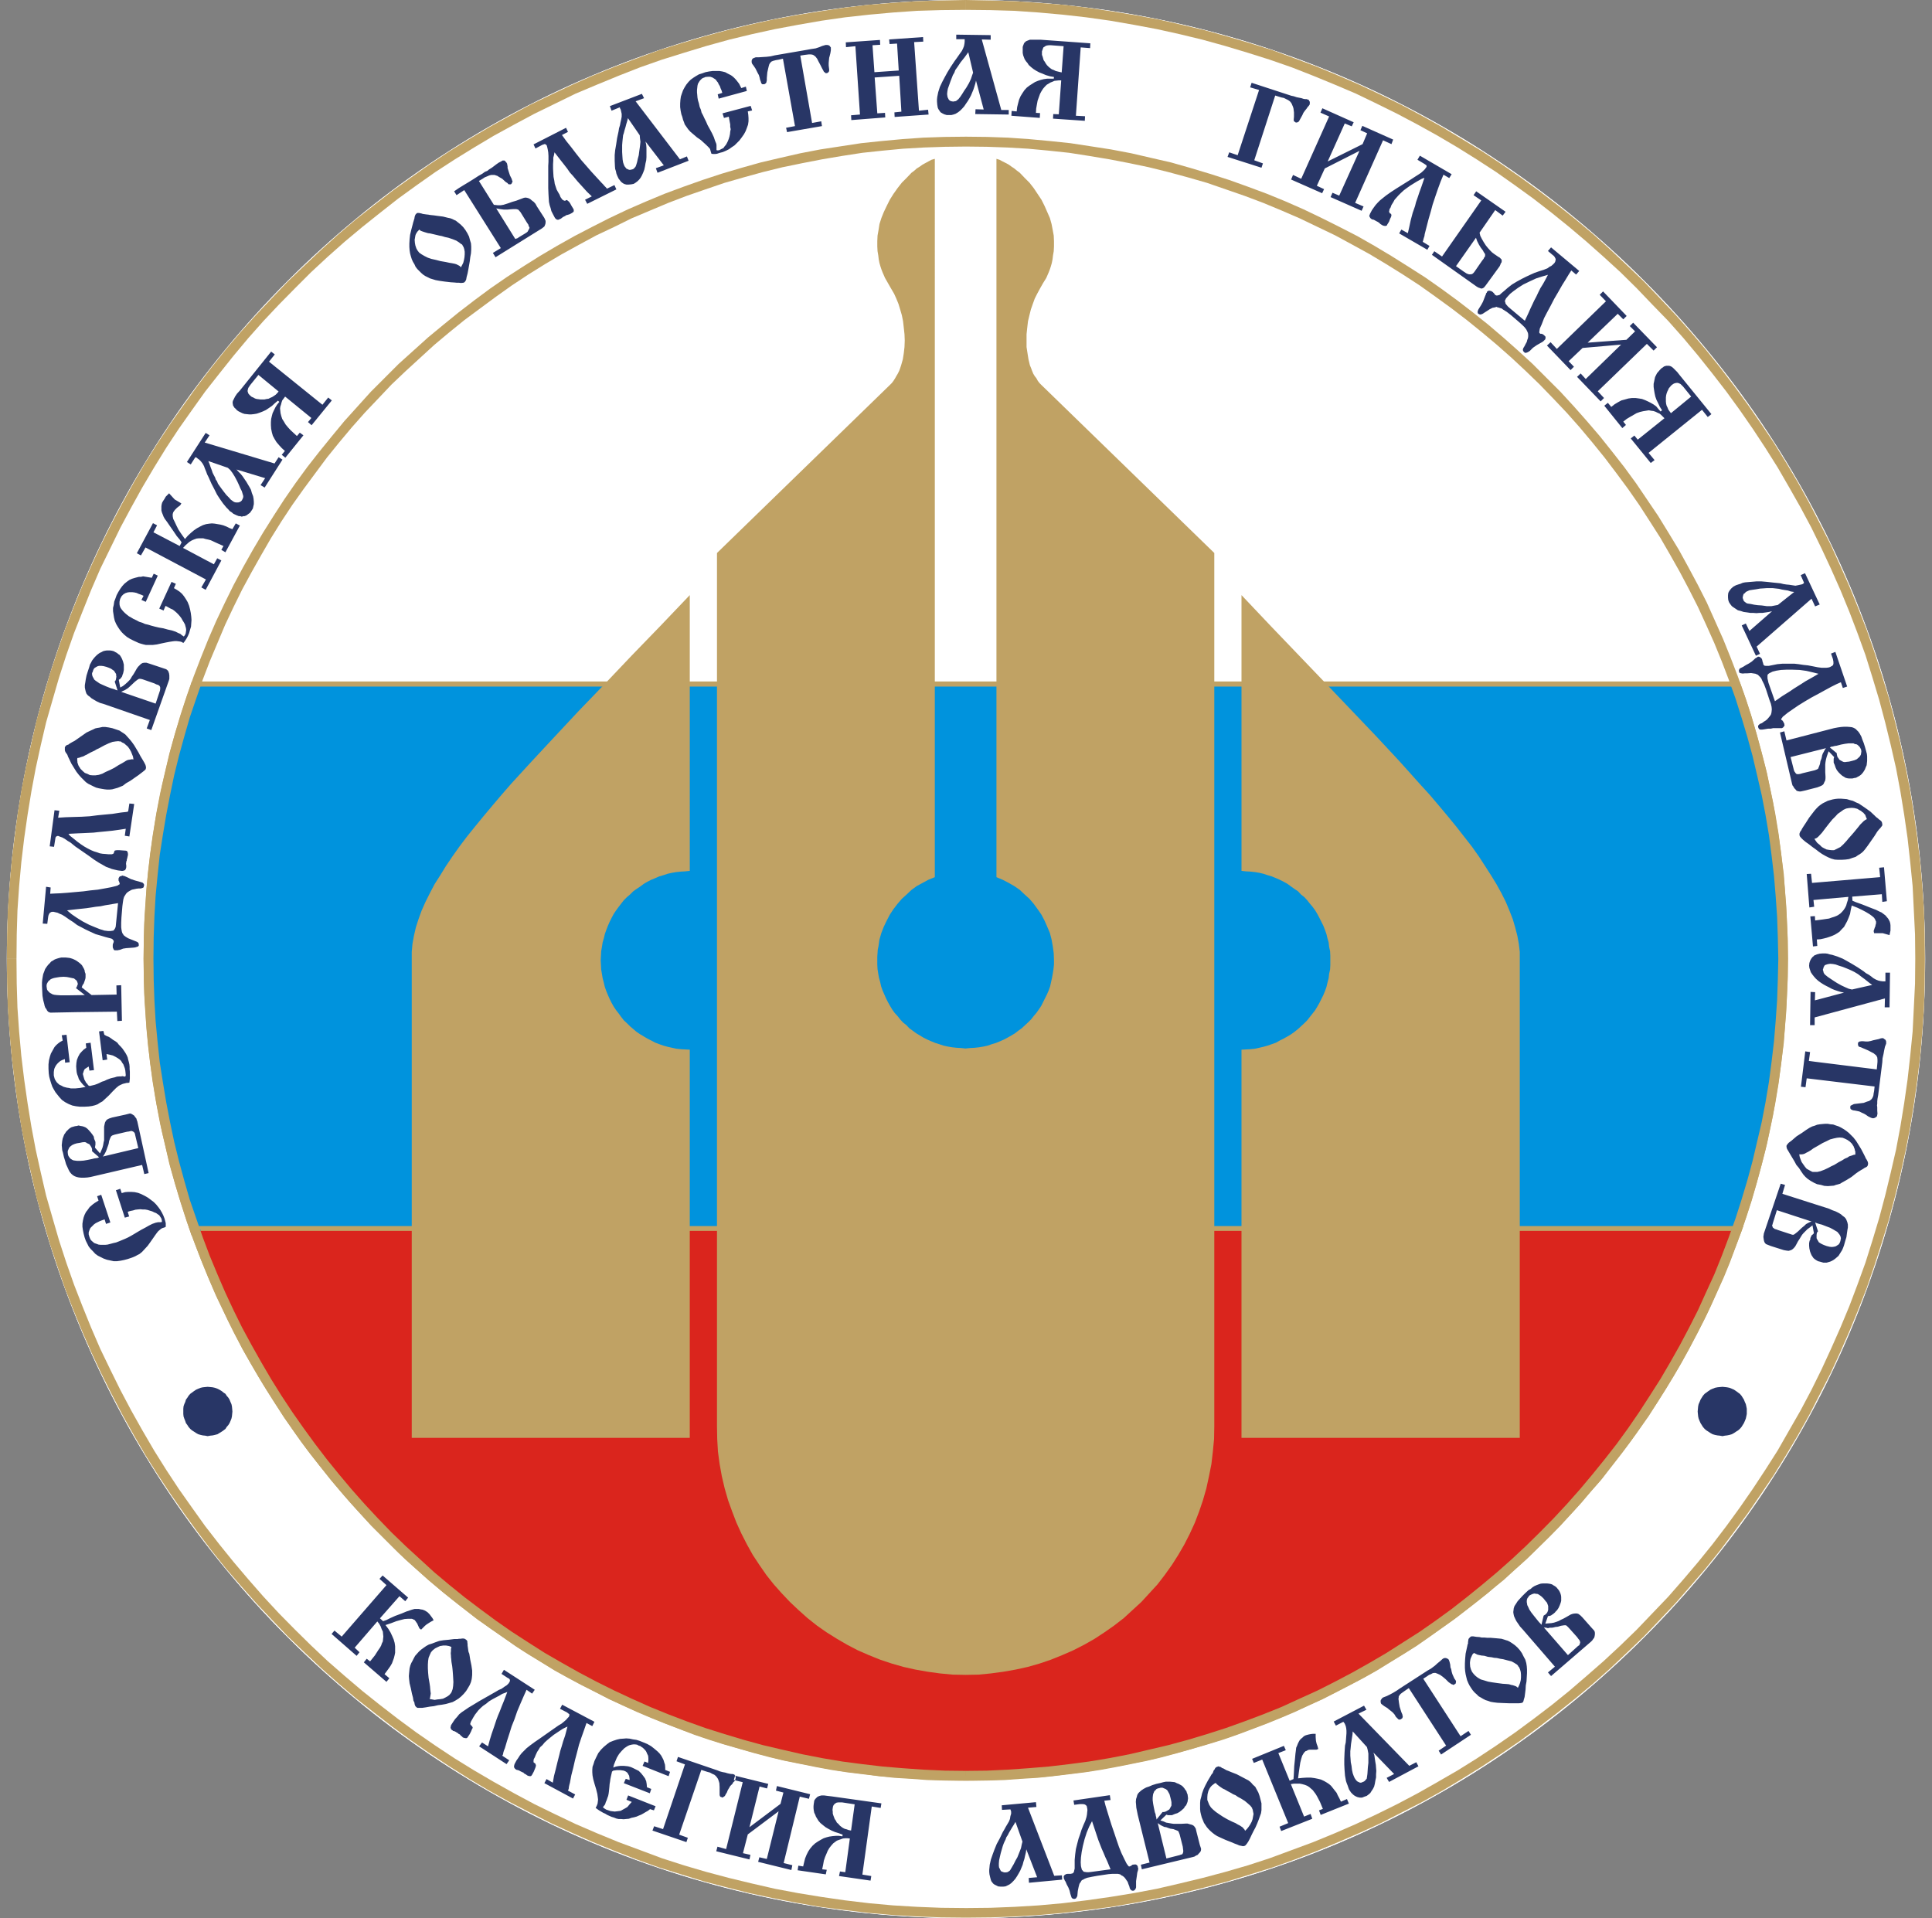
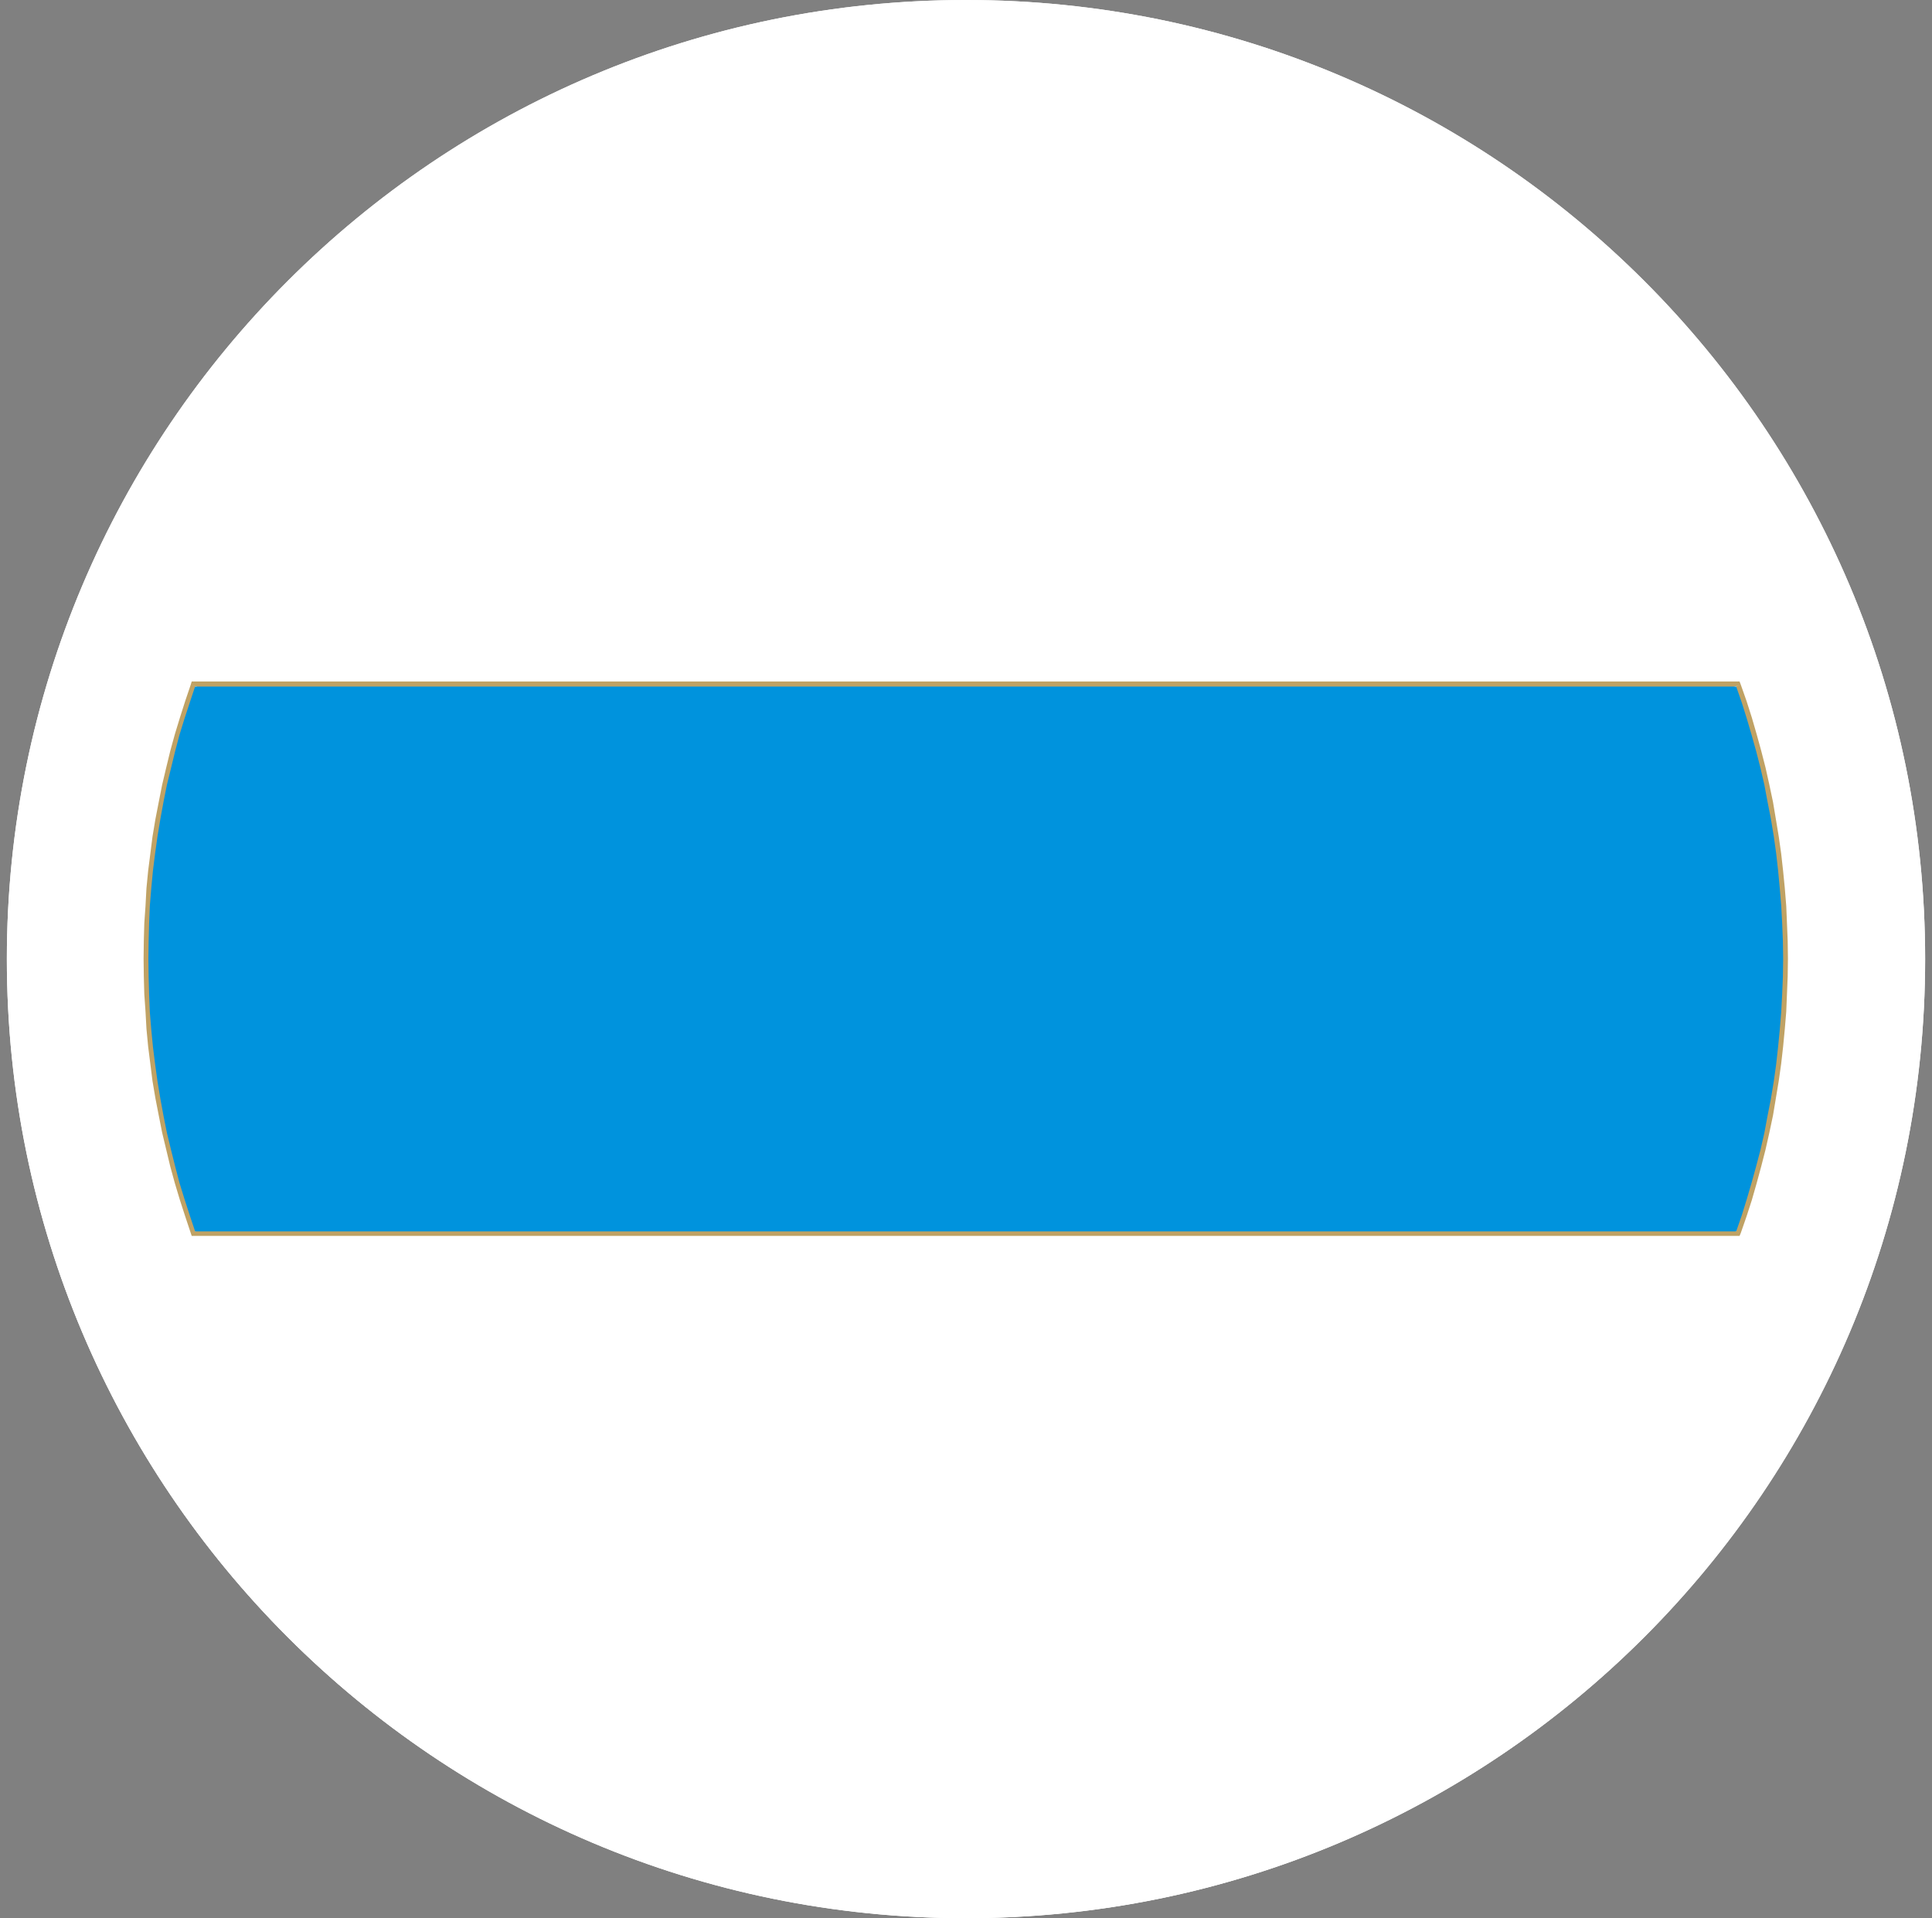
<svg xmlns="http://www.w3.org/2000/svg" width="141" height="140" fill="none">
  <rect width="100%" height="100%" fill="#808080" stroke="none" />
  <path fill="#fff" d="M140.5 70c0 38.66-31.34 70-70 70S.5 108.66.5 70s31.34-70 70-70 70 31.34 70 70Z" />
  <path fill="#fff" d="M70.5 139.979c38.66 0 70-31.336 70-69.99C140.5 31.335 109.16 0 70.5 0S.5 31.335.5 69.99c0 38.653 31.34 69.989 70 69.989Z" />
  <path fill="#fff" d="M70.486 140c38.633 0 69.95-31.323 69.95-69.96 0-38.64-31.317-69.962-69.95-69.962C31.854.078.536 31.401.536 70.04S31.854 140 70.486 140Z" />
  <path fill="#C0A264" fill-rule="evenodd" d="M14.256 49.739h112.453v.702H14.256v-.702Zm112.453 0h.246l.088.228-.334.123v-.351Zm.334.228.421 1.194.387 1.212.351 1.212.334 1.212.316 1.23.281 1.264.264 1.247.211 1.265-.703.14-.211-1.264-.263-1.23-.282-1.247-.298-1.212-.334-1.212-.351-1.211-.387-1.177-.404-1.194.668-.229Zm2.565 9.836.21 1.264.176 1.247.141 1.265.123 1.247.105 1.3.105 2.546.018 1.3h-.703l-.07-2.547-.053-1.264-.105-1.265-.123-1.247-.141-1.247-.175-1.23-.211-1.229.703-.14Zm.878 10.169-.018 1.282-.105 2.582-.105 1.264-.123 1.282-.141 1.247-.176 1.247-.21 1.265-.703-.14.211-1.23.175-1.23.141-1.247.123-1.247.105-1.246.053-1.265.07-2.564h.703Zm-.878 10.169-.211 1.264-.264 1.247-.281 1.247-.316 1.23-.334 1.23-.351 1.229-.387 1.194-.421 1.212-.668-.246.404-1.195.387-1.176.351-1.194.334-1.212.298-1.23.282-1.23.263-1.246.211-1.265.703.14Zm-2.565 9.853-.088.21h-.246v-.333l.334.123Zm-.334.21H14.256v-.702h112.453v.703Zm-112.453 0h-.264l-.07-.21.334-.123v.334Zm-.334-.21-.404-1.212-.387-1.194-.369-1.23-.333-1.212-.598-2.494-.246-1.247-.246-1.264.703-.14.229 1.264.245 1.247.598 2.459.334 1.212.351 1.194.386 1.177.387 1.194-.65.246Zm-2.583-9.853-.21-1.247-.159-1.265-.158-1.247-.122-1.282-.07-1.264-.089-1.282-.035-1.3-.017-1.282h.72v1.282l.035 1.282.176 2.511.105 1.247.158 1.247.158 1.23.211 1.23-.703.14Zm-.86-10.17.017-1.299.035-1.282.088-1.265.07-1.3.123-1.264.317-2.494.21-1.264.703.14-.21 1.23-.159 1.229-.158 1.247-.105 1.247-.176 2.511-.035 1.3v1.265h-.72Zm.86-10.168.246-1.265.246-1.247.299-1.264.299-1.23.333-1.212.37-1.212.386-1.212.404-1.194.65.229-.386 1.194-.387 1.177-.351 1.211-.334 1.212-.299 1.212-.298 1.247-.246 1.23-.229 1.264-.703-.14Zm2.583-9.836.07-.228h.264v.351l-.334-.123Z" clip-rule="evenodd" />
  <path fill="#0093DD" fill-rule="evenodd" d="M14.238 50.108H126.71l.404 1.159.369 1.177.351 1.194.334 1.194.316 1.23.281 1.212.229 1.229.246 1.247.21 1.265.176 1.264.141 1.247.123 1.3.105 1.264.07 1.282.053 1.318.018 1.282-.018 1.317-.053 1.282-.07 1.3-.105 1.282-.123 1.264-.141 1.265-.176 1.265-.21 1.264-.246 1.247-.229 1.23-.281 1.229-.316 1.194-.334 1.212-.351 1.194-.369 1.195-.404 1.159H14.239l-.387-1.16-.387-1.194-.369-1.194-.316-1.212-.299-1.194-.298-1.23-.246-1.229-.229-1.247-.21-1.264-.176-1.265-.158-1.264-.123-1.265-.106-1.282-.052-1.3-.035-1.282-.018-1.317.018-1.282.035-1.318.053-1.282.105-1.264.123-1.3.158-1.247.176-1.264.21-1.265.229-1.247.246-1.23.298-1.211.3-1.23.315-1.194.37-1.194.386-1.177.386-1.16Z" clip-rule="evenodd" />
-   <path fill="#C0A264" fill-rule="evenodd" d="m127.06 89.959-.808 2.177-.439 1.072-.949 2.107-.509 1.054-.527 1.019-.545 1.036-.544 1.001-.58 1.001-.598.984-1.229 1.932-.668.948-.667.931-.686.913-.702.896-.703.913-.755.861-.738.878-1.546 1.686-.791.808-1.651 1.616-.844.755-.843.773-.896.72-.878.72-.896.703-.931.72-.914.65-.404-.563.896-.684.914-.668.878-.702.896-.72.861-.721.843-.755.826-.755.825-.79.809-.791 1.563-1.633.756-.843.755-.861.72-.86.703-.878.685-.896.685-.913.65-.931.633-.914.632-.948.598-.966.614-.966.563-1.019.544-.983.545-1.001.492-1.037.509-1.018.457-1.036.474-1.054.44-1.054.404-1.071.404-1.09.667.247Zm-21.837 28.874-.913.649-.931.65-.949.597-.949.58-.966.597-.966.545-1.002.526-.983.51-1.002.509-1.036.474-1.02.475-1.036.439-1.036.421-2.144.808-1.071.369-1.09.334-1.089.316-1.107.316-1.106.298-1.107.264-1.124.228-1.142.228-1.142.211-1.142.176-1.142.14-1.177.141-1.16.123-1.177.07-1.194.088-1.177.035-1.195.018v-.721l1.177-.017 1.16-.035 2.336-.141 1.16-.123 2.283-.281 1.125-.193 1.142-.193 1.124-.228 1.107-.229 1.107-.263 1.089-.281 2.178-.632 1.072-.334 1.054-.369 2.108-.773 1.02-.421 1.036-.439 1.019-.457 2.002-.966.984-.509.984-.545.966-.544.949-.562.949-.58.913-.632.914-.597.913-.633.404.563Zm-34.275 11.135h-.914v-.721h.914v.721Zm-.914 0-1.177-.018-1.194-.035-1.177-.088-1.177-.07-1.177-.123-1.16-.141-1.142-.14-1.16-.176-1.141-.211-1.125-.228-1.142-.228-1.106-.264-1.125-.298-1.089-.316-1.107-.316-1.071-.334-1.09-.369-2.108-.808-1.054-.421-1.036-.439-1.037-.475-1.001-.474-1.002-.509-1.019-.51-.983-.526-.984-.545-.966-.597-.95-.58-.93-.597-.914-.65-.93-.649.42-.563.88.633.93.597.931.632.949.58.949.562.966.544.984.545.984.509.983.492 1.002.474 1.019.457 1.019.439 1.054.421 1.054.387 1.036.386 1.072.369 1.072.334 2.143.632 1.124.281 1.107.263 2.214.457 1.124.193 1.142.193 2.284.281 1.16.123 2.318.141 1.177.035 1.177.017v.721ZM35.76 118.833l-.931-.65-.914-.72-.895-.703-.896-.72-.861-.72-.861-.773-.843-.755-.826-.808-1.616-1.616-1.546-1.686-.756-.878-.72-.861-.72-.913-.72-.896-.686-.913-.65-.931-.65-.948-.632-.966-.615-.966-.598-.984-.58-1-.561-1.002-.527-1.036-.527-1.019-.984-2.107-.457-1.054-.44-1.072-.42-1.088-.405-1.09.685-.245.37 1.089.438 1.071.422 1.054.457 1.054.492 1.036.474 1.019.527 1.036.527 1 .562.984.562 1.019.58.966.615.966.615.948.65.914.668.931.65.913.72.896.703.878.72.86.738.861.755.843.79.808.774.825.808.791.825.79.826.755.843.755.879.721.86.72.897.702.896.668.93.684-.42.563ZM13.922 89.959l-.158-.475h.492v.352l-.334.123Zm.334-.475h112.47v.703H14.256v-.703Zm112.47 0h.51l-.176.475-.334-.123v-.352Z" clip-rule="evenodd" />
-   <path fill="#DA251D" fill-rule="evenodd" d="m126.709 89.836-.808 2.125-.896 2.09-.967 2.055-1.018 2.02-1.107 1.967-1.195 1.932-1.247 1.879-1.335 1.809-1.371 1.774-1.44 1.721-1.511 1.668-1.581 1.581-1.634 1.563-1.687 1.458-1.739 1.44-1.792 1.353-1.844 1.282-1.898 1.229-1.932 1.142-1.985 1.071-2.038 1.001-2.073.931-2.126.843-2.161.773-2.196.685-2.214.597-2.248.527-2.302.421-2.319.352-2.336.263-2.372.158-2.407.053h-.913l-2.407-.053-2.372-.158-2.336-.263-2.337-.352-2.284-.421-2.248-.527-2.232-.597-2.196-.685-2.16-.773-2.109-.843-2.09-.931-2.003-1.001-2.003-1.071-1.95-1.142-1.897-1.229-1.827-1.282-1.792-1.353-1.757-1.44-1.669-1.458-1.634-1.563-1.58-1.581-1.512-1.668-1.44-1.721-1.388-1.774-1.318-1.809-1.247-1.879-1.195-1.932-1.107-1.967-1.036-2.02-.949-2.055-.896-2.09-.79-2.125h112.453Z" clip-rule="evenodd" />
-   <path fill="#C0A264" fill-rule="evenodd" d="m70.456 122.24.966-.018.896-.088.914-.123.896-.158.878-.193.86-.246.827-.281.825-.333.808-.352.791-.404.773-.439.72-.474.703-.492.703-.544.65-.597.632-.58.597-.65.58-.632.527-.685.527-.738.457-.72.44-.755.403-.79.37-.808.316-.826.28-.825.246-.861.194-.895.175-.879.106-.913.088-.913.017-.931V40.36L76.007 28.101l-.14-.14-.123-.159-.106-.193-.123-.158-.105-.175-.088-.211-.07-.193-.088-.211-.105-.44-.07-.438-.07-.457v-.93l.052-.493.053-.456.105-.44.105-.42.141-.405.14-.386.176-.351.229-.422.21-.369.229-.369.175-.404.088-.228.07-.21.07-.247.053-.263.036-.299.052-.298.018-.351v-.387l-.018-.404-.07-.386-.088-.457-.123-.439-.386-.878-.229-.457-.562-.843-.316-.404-.351-.35-.352-.37-.21-.158-.194-.158-.21-.14-.194-.14-.228-.124-.211-.105-.228-.123-.229-.07v52.426l.457.193.44.228.403.229.404.28.352.334.351.316.316.37.281.386.281.404.229.439.193.439.193.456.123.475.088.491.07.51.018.51v.315l-.035.334-.053.334-.053.298-.14.632-.106.299-.123.281-.421.843-.176.263-.175.246-.194.229-.193.246-.228.228-.211.193-.246.228-.246.176-.246.193-.264.158-.28.158-.264.14-.281.124-.299.123-.299.088-.298.105-.317.07-.316.053-.316.035-.334.018-.351.035-.316-.035-.334-.018-.316-.035-.317-.053-.316-.07-.316-.105-.281-.088-.299-.123-.28-.123-.282-.14-.527-.317-.263-.193-.246-.176-.211-.228-.246-.193-.211-.228-.193-.246-.211-.229-.176-.246-.158-.263-.158-.281-.14-.281-.247-.562-.105-.299-.07-.316-.088-.316-.053-.298-.052-.334-.018-.334v-.58l.018-.245.017-.264.053-.246.07-.491.14-.475.176-.456.211-.44.228-.438.264-.404.299-.387.316-.369.351-.316.352-.333.386-.281.843-.457.475-.193V11.592l-.246.07-.229.123-.193.105-.228.123-.193.14-.229.141-.175.158-.211.158-.352.37-.351.35-.316.404-.299.422-.264.421-.228.457-.21.44-.176.438-.14.44-.071.456-.07.386-.018.404v.387l.018.35.052.3.035.298.053.264.07.245.07.211.088.229.176.403.422.738.246.422.158.35.158.387.123.404.123.422.088.439.052.456.053.492.018.457-.018.474-.052.457-.07.439-.124.439-.07.21-.07.194-.106.21-.105.176-.088.158-.123.193-.123.159-.14.14-12.614 12.26v63.736l.017.931.053.913.123.913.158.879.21.895.247.861.298.825.317.826.369.808.404.79.421.755.475.72.51.738.544.685.562.632.615.65.615.58.667.597.685.544.703.492.756.474.755.439.773.404.808.352.826.333.843.281.86.246.862.193.896.158.896.123.93.088.932.018Zm-40.407-17.3H50.34V76.61l-.333-.017-.316-.018-.334-.035-.633-.14-.316-.088-.299-.105-.28-.106-.3-.158-.28-.14-.528-.316-.263-.176-.246-.21-.228-.194-.229-.228-.228-.211-.193-.246-.176-.246-.193-.246-.176-.263-.158-.281-.14-.281-.124-.281-.123-.299-.105-.298-.07-.299-.088-.334-.105-.632-.036-.667.035-.668.053-.316.053-.334.088-.298.07-.299.105-.298.123-.317.123-.28.14-.281.159-.3.176-.262.193-.264.176-.228.193-.246.228-.228.229-.194.228-.228.246-.176.264-.175.263-.194.264-.157.28-.141.3-.123.28-.123.299-.088.316-.105.317-.07.316-.053.334-.035.316-.018.334-.035V43.434l-2.161 2.265-2.091 2.16-1.968 2.073-1.88 1.95-1.739 1.861-1.651 1.774-.79.86-.756.826-.703.808-.685.808-.632.755-.633.773-.58.72-.544.72-.51.72-.474.703-.422.685-.404.632-.351.668-.316.632-.281.632-.229.632-.193.598-.14.614-.106.58-.053.58v35.477Zm80.866 0H90.606V76.61l.317-.017.334-.018.333-.035.316-.07.3-.07.315-.088.598-.21.28-.159.282-.14.281-.158.263-.158.246-.176.264-.21.21-.194.247-.228.21-.211.58-.738.158-.263.159-.281.28-.562.124-.299.105-.298.07-.299.088-.334.035-.316.07-.316.018-.334v-.667l-.017-.334-.07-.316-.036-.334-.088-.298-.07-.299-.105-.298-.123-.317-.281-.561-.159-.3-.158-.262-.193-.264-.193-.228-.194-.246-.21-.228-.246-.194-.211-.228-.264-.176-.246-.175-.263-.194-.281-.157-.281-.141-.281-.123-.299-.123-.299-.088-.316-.105-.299-.07-.316-.053-.334-.035-.333-.018-.317-.035V43.434l2.144 2.265 4.058 4.233 1.862 1.95 1.775 1.861 1.651 1.774.773.86.738.826.738.808.685.808.632.755.633.773 1.124 1.44.51.72.456.703.44.685.386.632.369.668.316.632.264.632.246.632.175.598.158.614.106.58.07.58v35.477Z" clip-rule="evenodd" />
-   <path fill="#283666" fill-rule="evenodd" d="m7.387 87.201.667 2.02-.316.105-.105-.333-.194.07-.175.07-.281.14-.123.088-.264.264-.07.158-.053.158v.158l.053.176.07.175.07.088.053.053.07.053.07.07.089.035.105.035.14.053.159.017h.316l.176-.017.21-.053.194-.053.228-.052.228-.088.422-.176.193-.088.229-.123.21-.122.264-.159.299-.175.298-.158.246-.14.246-.124.246-.087.176-.036h.158l.123-.017v-.07l-.018-.123-.035-.088-.14-.211-.106-.07-.123-.088-.14-.053-.14-.07-.177-.053-.158-.052-.193-.036h-.176l-.175-.017-.194.017-.158.018-.175.053-.176.035-.123.035-.088.035.106.334-.317.088-.65-2.003.317-.105.105.316.246-.07.228-.018h.229l.246.018.246.053.228.087.246.123.246.14.422.317.175.176.158.193.14.193.124.21.105.212.088.228.053.193.035.14v.264l-.105.053-.123.035-.106.052-.21.176-.088.106-.141.193-.158.228-.21.299-.177.245-.21.229-.194.21-.193.159-.14.07-.159.088-.158.07-.193.07-.21.07-.264.07-.264.053-.263.036H8.3l-.492-.106-.246-.088-.421-.21-.193-.14-.159-.176-.175-.176-.14-.176-.212-.421-.087-.246-.07-.264-.053-.263-.036-.246v-.228l.036-.229.052-.228.07-.193.106-.21.088-.106.175-.246.246-.21.123-.089.281-.175-.105-.317.299-.105Zm2.986-2.178-3.46.808-.3.07-.228.036-.228.017h-.228l-.176-.017-.158-.035-.14-.053-.124-.07-.123-.106-.105-.123-.088-.158-.088-.193-.105-.228-.07-.246-.088-.281-.07-.316-.053-.176-.018-.193-.017-.176.035-.316.035-.176.105-.28.088-.124.053-.087.193-.194.088-.07.123-.07.246-.07.14-.018.123-.035.14.035.124.018.123.035.123.052.123.088.105.106.14.158.124.158.105.158.035.193.035.053.018.07.035.07v.211l-.017.088-.018.123.369.421.088-.193.088-.21.052-.194.035-.21.036-.141V82.23l.035-.176.035-.14.07-.123.088-.088.14-.07.211-.07.967-.211.35-.088.106.035.088.053.106.07.07.105.088.106.035.123.035.087.826 3.776-.317.07-.158-.667Zm-.28-1.23-.23-.965-.017-.088-.035-.07-.053-.053-.052-.035-.088-.035h-.07l-.14.035-.141.018-.896.21-.159.053-.087.053-.07.123-.089.228-.035.21-.052.159-.053.14-.035.106-.053.14-.07.14-.07.124-.088.123 2.582-.615Zm-2.864.668-.51-.439v-.158l-.035-.105-.07-.123-.053-.07-.035-.053-.193-.088-.07-.053-.106-.017-.158.017-.158.035-.229.036-.175.052-.158.07-.123.088-.106.106-.105.246v.123l.017.14.035.106.053.07.053.087.07.053.106.07.087.036.123.017.14.018h.23l.245-.018.299-.052.334-.07.14-.036.246-.035.106-.053Zm-.703-6.323-.053-.298-.088.053-.105.07-.088.053-.053.087-.035.088-.017.07-.035.088v.053l.035.14.07.246.07.123.053.106.088.088.07.105.105.053.37-.088.193-.07.123-.053.21-.106.176-.052.176-.088.28-.105.141-.036.159-.035.158-.052.193-.018h.123l.088-.017.088.017.123.018.035-.106-.018-.193-.017-.158-.036-.158-.105-.281-.088-.123-.07-.123-.106-.105-.122-.088-.176-.106-.211-.105-.21-.053-.247-.052.053.404-.334.052-.263-2.107.316-.035.07.28.158.088.176.07.158.106.14.105.176.106.14.105.106.14.14.141.124.14.123.176.105.158.088.159.07.158.035.158.053.193.035.158.018.175v.159l.017.193v.51l-.017.157-.018.14-.123.018h-.07l-.281.07-.158.07-.14.071-.194.158-.246.246-.281.299-.264.245-.21.194-.194.105-.158.105-.193.07-.21.053-.247.035-.316.018h-.316l-.299-.035-.263-.053-.264-.105-.263-.14-.229-.159-.193-.21-.281-.352-.123-.21-.106-.194-.087-.246-.07-.228-.071-.263-.035-.246-.018-.334v-.316l.035-.299.07-.28.071-.212.264-.474.123-.14.14-.123.14-.105.194-.106-.07-.386.35-.035.23 2.002-.334.035-.018-.263-.193.07-.14.07-.124.105-.105.106-.07.088-.053.087-.053.106-.035.088-.018.105-.017.123v.246l.035.14.035.123.07.123.07.106.088.087.123.106.123.052.159.088.123.035.14.035.14.018.141.035h.316l.352-.035.193-.035.21-.035-.157-.14-.123-.141-.106-.14-.105-.159-.053-.175-.07-.176-.035-.158-.018-.176-.017-.246.017-.246.035-.21.088-.229.123-.228.14-.158.159-.158.176-.123-.036-.316.352-.053.246 2.002-.334.035Zm.158-5.514 1.827-.035-.017-.668.35-.017.054 2.599-.334.017-.035-.684-2.952.035-1.81.035h-.105l-.088-.035-.07-.035-.07-.088-.053-.106-.07-.087-.053-.141-.035-.158-.07-.263-.053-.317-.017-.333-.018-.387v-.246l.018-.21.035-.211.035-.193.07-.176.07-.193.106-.158.105-.14.123-.124.106-.123.123-.07.14-.088.14-.052.176-.053.158-.035h.334l.158.017.14.018.177.053.123.052.14.07.106.07.122.089.106.088.105.105.14.246.054.123.017.123.053.14v.264l-.018.105-.07.21-.053.141-.07.088-.07.176.72.562Zm-.492 0-.65-.51.053-.07.035-.088.018-.052.035-.088-.035-.123-.053-.123-.088-.07-.105-.088-.176-.035-.158-.035-.193-.036-.229-.017-.281.017-.228.036-.194.035-.158.052-.105.053-.053.053-.088.07-.035.053-.053.088-.035.07-.017.105v.07l.017.123.018.106.053.088.158.158.07.035.123.07.14.035.159.018.263.017h.703l1.09-.017ZM3.364 64.72l.333.053-.035.457.334-.018.422-.017.492-.036.58-.052.597-.053.527-.07.527-.053.492-.088.474-.088.351-.087.123-.036.07-.052.07-.035.018-.035-.035-.141-.052-.105v-.14l.017-.054.035-.052.018-.035.035-.018.21-.07.036.035h.053l.088.035.158.07.246.123.316.106.316.087.123.036.105.035.07.07.036.07v.07l-.018.053-.017.07-.035.035-.159.053h-.158l-.158.018-.158.035-.176.035-.105.053-.123.07-.105.07-.088.088-.07.105-.088.14-.053.177-.035.228-.035.263-.07.843-.018.387v.316l.017.14.018.106.018.088.035.105.052.07.036.07.087.07.07.053.176.106.615.246.07.035.053.052.035.07v.141l-.035.035-.053.035-.07.018-.105.035-.158.018-.229.017-.263.018-.229.035-.228.088-.105.017-.07.018H8.37l-.036-.018-.035-.035-.017-.035-.053-.123v-.193l.018-.07.035-.088.017-.053v-.088l-.052-.052-.053-.07-.088-.036-.14-.035-.264-.07-.351-.105-.37-.106-.386-.175-.369-.176-.597-.316-.281-.211-.299-.193-.298-.21-.229-.141-.176-.07-.14-.07-.158-.036-.14-.035H3.82l-.087.017-.106.07-.053.088-.035.088-.017.07-.018.124-.053.421-.333-.018.246-2.687Zm5.112 2.6.14-1.405-.948.158-.334.07-.334.035-.334.053-.35.052-.317.035-.351.036-.317.035-.439.052.334.281.386.264.422.263.474.246.422.176.351.14.334.106.281.035h.158l.123-.018.106-.017.105-.14.053-.124.017-.14.018-.193Zm.632-6.323.07-.51-.456.07-.51.071-.527.053-.544.052-.316.036-.352.017-.369.018-.421.017-.686.035.106.14.158.124.176.14.193.158.263.194.264.175.246.14.246.124.21.087.23.07.192.071.211.035.246.018.176.017h.246l.052-.017.07-.035.018-.018.018-.07.017-.035.018-.07.018-.018.052-.018.106-.017h.175l.211.017.264.018.07.017.035.035.035.07.018.106v.105l-.018.053-.017.088-.035.14-.018.053v.07l-.035.053v.035l-.018.14.018.106v.14l-.035.124-.053.087-.158.053H8.88l-.281-.035-.228-.053-.211-.052-.229-.088-.193-.07-.246-.141-.28-.158-.352-.228-.387-.281-.966-.668-.369-.298-.21-.123-.194-.14-.193-.106-.158-.053-.123-.053h-.088l-.053.035-.035.018-.035.07-.018.123-.088.545-.316-.035.352-2.635.35.035-.087.51.545-.035.562-.018.615-.018.597-.035.545-.07.544-.053.562-.052.563-.088.14-.018.158-.017.176-.018.105-.035.088-.58.352.035-.352 2.372-.334-.053Zm-4.374-6.463.018-.035.035-.036.035-.052.07-.035.105-.036.088-.07.211-.123.14-.07.88-.615.333-.158.158-.07.14-.07.159-.035.123-.018.246-.053h.21l.246.035.264.053.527.176.422.28.316.352.158.193.176.246.316.527.14.263.158.264.123.21.088.176.035.14v.089l-.035.105-.123.105-.088.07-.14.106-.158.123-.229.158-.351.246-.334.193-.228.176-.211.087-.176.07-.386.106-.176.018h-.21l-.176-.018-.211-.035-.193-.035-.211-.053-.193-.088-.387-.193-.176-.123-.333-.333-.159-.176-.193-.246-.175-.281-.194-.316-.175-.369-.07-.14-.036-.106-.035-.07-.07-.088-.053-.088-.035-.105v-.228Zm.914.79-.018.123.018.105v.088l.07.21.035.071.07.105.053.088.158.158.158.14.193.071.176.088.21.018h.194l.246-.036.264-.087.228-.123.316-.14.316-.159.334-.21.229-.124.175-.105.14-.088.124-.053.21-.035.088-.017.106.017-.035-.21-.14-.352-.106-.193-.123-.175-.281-.246-.158-.07-.053-.053-.07-.018h-.053l-.088-.018-.193.018-.229.035-.28.106-.3.14-.228.123-.193.105-.158.07-.14.088-.3.141-.193.105-.122.07-.053.018-.158.088-.176.053-.14.052-.123.018Zm5.287-2.775-3.39-1.177-.246-.07-.228-.105-.211-.123-.176-.106-.14-.123-.123-.087-.106-.123-.053-.14-.035-.141-.035-.176v-.176l.035-.21.035-.229.053-.263.088-.281.105-.316.053-.194.088-.158.07-.14.106-.14.105-.124.123-.123.105-.087.123-.088.123-.053.123-.07.14-.035.124-.018h.246l.123.018.14.035.123.07.106.053.105.088.105.07.07.105.071.123.053.123.052.14.053.211v.387l-.035.175-.018.07-.017.053-.035.07v.036l-.035.088-.053.07-.07.088-.106.07.106.562.193-.105.176-.14.158-.142.14-.14.088-.105.088-.158.123-.176.105-.176.14-.246.089-.123.21-.21.123-.07.123-.018h.159l.228.07 1.212.404.07.053.07.07.036.088.035.105.018.14v.247l-.036.123-1.282 3.618-.334-.123.228-.615Zm.422-1.194.316-.949.018-.105v-.14l-.018-.053-.052-.07-.088-.053-.123-.035-.14-.07-.862-.3-.14-.034h-.123l-.123.07-.176.14-.298.281-.194.176-.105.07-.14.088-.124.053-.14.07 2.512.86Zm-2.776-.966-.21-.65.052-.053.035-.088.036-.21-.018-.106v-.088l-.105-.158-.036-.07-.105-.07-.123-.088-.158-.07-.193-.07-.211-.053-.158-.018h-.158l-.123.035-.123.07-.106.07-.07.124-.035.123-.053.105v.088l.018.105.035.088.053.088.052.105.106.088.105.07.176.123.228.106.281.123.316.123.246.07.123.053.123.035Zm2.934-8.378-.878 1.914-.316-.14.158-.299-.193-.087-.159-.053-.158-.07-.158-.036-.14-.017h-.246l-.123.017-.158.053-.141.088-.123.123-.088.158-.035.088-.035.175v.176l.017.105.036.106.035.07.088.123.105.123.123.123.123.105.158.123.158.088.176.105.228.106.194.105.228.07.193.088.229.053.228.07.263.07.3.07.315.053.316.088.317.07.263.088.211.106.088.035.07.035.07.07.159.106.035-.036.07-.105.035-.088.035-.246-.017-.14-.035-.123-.036-.14-.087-.159-.088-.14-.088-.158-.105-.14-.123-.141-.123-.123-.141-.123-.14-.106-.159-.07-.158-.088-.123-.07-.088-.035-.14.334-.316-.14.896-1.95.316.14-.14.316.21.123.21.14.177.159.14.176.14.21.124.211.105.263.07.264.053.263.035.264.018.246-.035.491-.07.229-.07.246-.089.21-.105.194-.14.21-.089.106-.105-.07-.123-.036-.123-.017-.14-.018h-.123l-.159.018-.228.035-.281.053-.334.07-.316.07-.281.035h-.527l-.158-.035-.193-.053-.159-.052-.386-.176-.246-.123-.228-.14-.211-.176-.176-.176-.14-.175-.141-.211-.123-.21-.105-.247-.053-.228-.07-.457v-.245l.052-.211.035-.246.088-.228.088-.246.123-.229.14-.228.141-.193.158-.176.194-.158.175-.123.193-.088.229-.07.28-.07h.142l.158-.035.632.105.14-.298.3.14Zm1.599-2.16.14-.264-.14-.21-.21-.246-.212-.316-.28-.404-.23-.334-.157-.21-.088-.159-.053-.14-.07-.176-.035-.14v-.3l.017-.122.036-.14.07-.123.105-.159.088-.158.246-.246.351.387.07.07.123.07.352.211-.088.14-.228.176-.14.14-.071.089-.07.105-.018.07-.018.053v.158l.036.193.105.21.123.264.158.316.21.317.264.368.211-.245.229-.211.21-.176.229-.158.228-.123.211-.105.228-.07.246-.036.176-.017.193.017.422.07.21.053.23.088.21.105.228.088.246-.421.299.158-1.054 1.95-.299-.176.158-.281-.51-.228-.42-.194-.194-.052-.176-.036-.175-.052h-.334l-.158.017-.194.07-.158.07-.175.106-.14.123-.159.14-.158.176 2.249 1.195.245-.44.3.159-1.143 2.142-.316-.175.334-.58-4.41-2.336-.333.58-.3-.158 1.178-2.196.299.158-.264.51 1.915 1Zm1.142-6.481-.334.527-.281-.176 1.37-2.125.281.176-.351.527 5.095 1.528.298-.457.282.176-1.3 2.037-.3-.176.335-.509-2.091-.632.158.175.158.158.14.176.141.21.123.176.123.211.106.176.105.193.07.246.088.228.035.193.018.211v.176l-.07.316-.088.14-.123.176-.123.088-.14.105-.141.053h-.088l-.105.035-.106-.035h-.105l-.176-.07-.228-.106-.123-.105-.14-.088-.106-.123-.14-.14-.247-.299-.246-.351-.193-.299-.193-.386-.211-.404-.21-.474-.106-.211-.07-.193-.088-.211-.07-.193-.106-.193-.123-.158-.123-.123-.123-.088-.053-.053-.105-.035Zm2.723 3.197.105.07.123.035h.176l.07-.018.088-.035.088-.07.035-.053.053-.105.035-.106v-.087l-.035-.123-.07-.229-.106-.21-.105-.246-.123-.264-.176-.333-.176-.281-.158-.211-.175-.158-1.424-.492.088.21.07.212.088.228.07.21.089.176.087.158.053.158.088.123.07.176.123.175.14.194.159.21.193.246.176.176.14.158.14.105Zm2.81-10.907.264.21-.421.527 3.9 3.144.421-.527.264.211-1.476 1.81-.263-.23.246-.298-1.915-1.563-.211.281-.053.158-.035.14-.053.159-.017.14.017.158.018.176.053.21.07.211.123.194.123.21.175.211.194.21.21.194.247.228.21-.246.264.194-1.318 1.633-.263-.21.228-.282-.228-.21-.194-.211-.193-.228-.14-.229-.123-.228-.07-.246-.053-.264-.018-.263v-.228l.018-.229.053-.228.052-.193.106-.228.105-.211.123-.193.158-.194-.105-.087-.229.193-.21.193-.229.158-.21.14-.23.106-.227.088-.211.07-.211.035-.176.018h-.175l-.176-.018-.158-.017-.158-.053-.281-.14-.123-.088-.07-.088-.089-.07-.052-.088-.053-.07-.017-.088-.018-.106v-.07l.018-.088.158-.316.14-.21.21-.229 2.285-2.845Zm.545 2.915-1.475-1.212-.598.738-.14.21-.035.124-.018.105.018.07.035.106.07.087.07.07.106.089.123.052.123.07.123.036.14.017.123.018h.299l.158-.035.14-.018.141-.07.123-.053.14-.088.124-.087.105-.106.105-.123ZM30.42 15.561l.035-.018h.123l.175.036.106.035.246.035.158.017.088.018.14.017.176.018.246.035.421.053.352.088.175.035.141.052.14.07.123.053.352.281.193.194.158.21.14.229.124.246.07.263.07.228.018.229v.245l-.018.264-.052.281-.036.299-.105.597-.053.28-.07.264-.035.193-.053.106-.07.088-.088.035-.176.017-.123-.017h-.158l-.193-.018-.264-.017-.456-.053-.37-.053-.28-.052-.229-.07-.175-.053-.352-.176-.158-.105-.14-.123-.281-.282-.123-.158-.088-.193-.106-.175-.088-.194-.07-.228-.052-.193-.036-.228-.017-.246v-.246l.017-.299.036-.333.087-.37.106-.403.035-.14.035-.106.018-.07.035-.106.017-.123.035-.105.036-.07.088-.088Zm.175 1.194-.07.088-.07.07-.106.176-.035.105-.035.211-.018.088.018.228.035.193.07.211.088.158.123.158.176.123.21.123.247.123.263.088.316.07.334.088.404.07.246.053.211.035.176.035.123.035.175.088.088.053.07.088.088-.159.088-.175.053-.21.035-.194.017-.21v-.194l-.035-.193-.052-.158-.053-.07-.018-.053-.035-.053-.07-.035-.158-.123-.193-.123-.264-.105-.316-.106-.246-.052-.228-.07-.194-.036-.14-.035-.299-.07-.228-.053-.14-.017-.071-.018-.176-.053-.158-.052-.14-.053-.106-.088Zm2.547-2.792.334-.229.37-.228.35-.21.37-.23.35-.227.282-.159.193-.14.176-.07.105-.088.246-.158.14-.106.159-.122.176-.123.21-.106.036-.035.052-.017h.106l.052.017.035.053.07.07.053.088.018.105.018.088v.123l.087.281.088.264.123.245.035.123.035.07-.035.07-.017.054-.053.07-.035.017h-.123l-.053-.017-.052-.07-.14-.088-.247-.229-.246-.14-.105-.07-.211-.07h-.246l-.14.034-.159.07-.175.071-.158.105-.264.158 1.09 1.74.298.034h.193l.211-.035.334-.105.298-.106.3-.087.561-.211.123-.018.106.018.123.035.123.07.123.106.122.087.123.14.106.194.544.843.053.123.035.088v.123l-.017.105-.07.176-.176.14-3.39 2.108-.194-.316.58-.351-2.67-4.233-.563.369-.175-.281Zm4.463 3.477.158-.053.158-.105.351-.21.14-.088.089-.07.088-.159.052-.105v-.053l-.052-.088-.035-.123-.088-.123-.475-.772-.105-.123-.07-.07-.14-.036h-.23l-.245.018-.176.017h-.246l-.281-.035-.281-.052 1.388 2.23Zm5.095-2.863.491-.245-.35-.334-.335-.37-.351-.386-.352-.421-.21-.228-.194-.281-.245-.316-.264-.334-.422-.545-.035.194-.053.193v.21l-.017.264v.334l.017.316.018.28.053.264.035.246.14.422.088.158.123.21.07.176.088.123.053.07.07.036.053.035h.088l.053-.035.035-.018.053.018.035.035.088.07.087.123.106.193.14.228.018.07v.088l-.035.053-.07.053-.088.053-.141.07-.07.017-.053.018-.07.017-.053.018-.053.053-.052.017-.106.053-.088.07-.07.053-.053.017-.105.053h-.105l-.035-.018-.053-.035-.053-.052-.035-.053-.14-.263-.106-.211-.053-.21-.07-.212-.053-.246-.017-.263-.018-.316-.017-.422v-1.633l.017-.281v-.44l-.017-.263-.036-.21-.035-.158-.035-.123-.017-.035-.053-.036-.035-.017-.018-.035-.21.07-.492.263-.141-.298 2.372-1.212.14.299-.439.228.316.439.352.439.35.457.387.491.37.422.35.404.774.843.105.105.105.123.106.106.07.087.545-.263.14.316-2.125 1.054-.158-.299Zm2.53-6.744-.598.246-.123-.334 2.337-.895.158.316-.615.228 3.232 4.233.51-.211.123.316-2.267.878-.122-.333.58-.211-1.336-1.739.053.246.017.228v.668l-.017.228-.053.228-.035.211-.053.246-.088.228-.087.194-.088.157-.106.141-.123.123-.14.105-.14.088-.176.035-.194.018h-.158l-.14-.035-.106-.053-.14-.105-.07-.088-.123-.158-.106-.229-.053-.14-.035-.176-.053-.158-.017-.193-.018-.404v-.421l.035-.352.07-.404.071-.474.106-.492.035-.228.07-.228.035-.193.053-.229.035-.193v-.21l-.07-.317-.035-.053-.036-.105Zm.298 4.18.053.123.14.176.088.035.07.035.088.018.176-.036.088-.035.088-.088.07-.087.035-.088.07-.229.053-.245.07-.264.035-.28.053-.37.035-.333-.035-.264-.017-.21-.861-1.248-.053.211-.07.229-.053.21-.07.229-.053.21-.053.158-.035.317-.017.175-.018.229v.509l.018.298.017.246.035.211.053.158Zm8.977-5.374L52.45 7.2l-.07-.316.333-.106-.052-.175-.07-.158-.053-.158-.088-.141-.053-.123-.088-.105-.07-.106-.105-.07-.141-.088-.158-.052h-.158l-.194.017-.07.035-.105.035-.088.053-.123.123-.053.07-.105.176-.035.14-.035.317v.175l.017.176.018.21.035.194.07.228.053.246.088.21.053.211.105.194.105.228.123.246.106.246.175.316.158.298.123.264.088.263.088.211.018.106v.368l.088.018.123-.018.087-.052.211-.106.07-.105.106-.123.07-.123.07-.14.07-.176.053-.176.036-.175.017-.176.035-.176-.035-.175V9.08l-.035-.176-.035-.193-.018-.105-.017-.088-.352.088-.105-.334 2.055-.544.106.333-.316.07.035.247.017.245v.229l-.035.246-.088.246-.088.228-.123.228-.175.246-.158.21-.352.352-.21.14-.194.141-.21.106-.247.105-.21.053-.211.07-.14.017h-.124l-.14-.017-.035-.106-.07-.246-.089-.105-.193-.193-.175-.158-.211-.193-.281-.194-.246-.21-.229-.193-.175-.194-.159-.228-.087-.123-.053-.158-.07-.176-.053-.21-.07-.194-.053-.263-.035-.263v-.264l.018-.263.035-.246.07-.211.088-.246.123-.228.123-.193.158-.194.158-.158.193-.14.193-.123.211-.123.229-.07.245-.088.264-.053.264-.035h.492l.21.035.211.053.193.105.211.106.106.07.123.105.105.106.105.123.176.228.158.316.334-.105.07.316Zm3.514 2.564-.879-4.918-.316.07-.21.036-.194.052-.123.053-.053.053-.07.088-.035.07-.035.123-.035.14-.07.316-.036.404v.176l-.017.07-.018.088-.035.053-.105.07h-.158l-.07-.07-.036-.123-.053-.14-.035-.159-.052-.175-.088-.158-.158-.317-.14-.21-.106-.14-.035-.106v-.123l.017-.053.035-.07.035-.035.07-.035.053-.018.088-.035h.246l.264-.018.28-.017.3-.035.298-.07 2.354-.405.281-.052.352-.053.263-.088.211-.088.246-.07h.14l.07.018.053.017.053.053.035.053.035.035v.21l-.035.211-.052.211-.035.123-.018.176-.018.193v.193l.018.158.018.14v.07l-.018.071-.035.053-.07.053-.053.017h-.088l-.053-.053-.07-.052-.053-.106-.07-.123-.14-.28-.123-.229-.106-.21-.123-.159-.14-.105-.088-.035-.123-.018h-.123l-.158.018-.14.017-.335.053.861 4.918.668-.123.053.351-2.548.44-.07-.317.65-.123Zm5.815-3.548.193 2.617.562-.035.018.334-2.477.193-.018-.351.65-.053-.334-4.988-.685.07-.017-.351 2.494-.176.018.352-.562.035.14 1.967 1.775-.123-.123-1.967-.545.035-.035-.334 2.477-.175.018.333-.668.035.351 5.006.668-.07.035.351-2.477.176-.017-.334.509-.053-.158-2.617-1.792.123Zm6.569-2.792h-.615v-.334l2.513.035v.334l-.65-.018 1.423 5.146h.544v.334l-2.442-.035.018-.351.597.017-.562-2.107-.053.228-.07.228-.07.211-.176.422-.105.193-.123.21-.123.176-.14.21-.159.177-.14.14-.159.123-.175.105-.158.053-.14.035h-.352l-.176-.053-.14-.07-.141-.088-.053-.087-.052-.07-.053-.088-.035-.088-.035-.211-.018-.228v-.158l.018-.176.07-.351.123-.387.175-.369.176-.333.193-.352.246-.403.281-.422.141-.193.246-.351.14-.194.088-.175.07-.176.036-.176.017-.158v-.175Zm-1.282 4.004.017.123.018.105.088.176.07.07.07.035.07.018.106.018.21-.036.177-.14.14-.176.14-.21.141-.229.158-.228.194-.334.14-.298.088-.264.07-.193-.351-1.493-.281.387-.281.35-.211.317-.176.246-.07.193-.105.176-.176.456-.106.299-.087.246-.036.21-.017.176Zm10.453-3.706-.018.352-.685-.053-.351 4.988.667.035-.017.334-2.32-.158.018-.334.404.017.176-2.476h-.176l-.316.035-.158.07-.14.053-.141.088-.123.07-.123.123-.14.158-.124.193-.105.194-.176.491-.052.281-.053.299-.018.316.3.018-.019.35-2.073-.157.018-.351.369.035.035-.316.07-.281.07-.264.106-.246.14-.228.141-.21.176-.194.21-.158.387-.246.211-.088.21-.07.212-.053.246-.035h.491l.018-.123-.299-.053-.298-.087-.246-.106-.229-.088-.228-.122-.193-.123-.176-.14-.176-.159-.087-.14-.106-.123-.105-.159-.106-.28-.035-.176v-.44l.035-.105.07-.175.124-.123.07-.035.088-.035.14-.053h.773l3.637.263Zm-2.09 2.125.14-1.914-.931-.07h-.14l-.141.017-.106.036-.07.052-.088.053-.035.088-.035.105-.035.088v.263l.052.14.07.247.088.123.07.123.089.123.123.123.105.087.123.088.14.053.141.07.281.07.158.035Zm13.86.756 2.9.948.175.035.21.07.352.07.158.053.123.018h.106l.035.018.07.017.053.035.017.053.035.035.018.105-.018.14-.052.071-.106.123-.07.106-.088.105-.053.07-.087.123-.07.158-.106.193-.088.158-.035.07-.053.07-.07.036-.053.018h-.088l-.035-.036-.035-.017-.053-.035-.017-.07v-.07l.017-.194v-.316l-.035-.281-.035-.123-.053-.123-.035-.088-.052-.088-.088-.105-.123-.088-.317-.158-.175-.035-.457-.14-1.528 4.724.632.228-.105.316-2.477-.79.123-.334.615.211 1.563-4.76-.65-.193.105-.333Zm7.87 4.97-2.529 1.282-.58 1.265.527.246-.14.298-2.266-1 .14-.335.597.281 2.038-4.548-.632-.281.14-.317 2.284 1.02-.14.298-.51-.211-1.247 2.775 2.547-1.265.334-.79-.492-.228.14-.317 2.249 1.002-.123.333-.614-.28-2.038 4.566.615.263-.141.316-2.266-1 .14-.317.492.21 1.476-3.266Zm3.058 5.743.474.264.105-.457.106-.492.14-.527.176-.509.07-.281.123-.351.123-.37.141-.385.228-.668-.193.07-.158.088-.193.106-.229.14-.281.176-.246.175-.211.158-.21.194-.176.175-.281.316-.106.194-.123.193-.07.193-.07.105-.018.106-.017.07.017.053.018.035.035.053.053.017.035.035v.035l.017.053-.035.123-.07.14-.07.194-.141.228-.017.053-.106.035h-.035l-.105-.018-.088-.035-.053-.035-.088-.053-.088-.087-.105-.07-.105-.053-.123-.07-.071-.036-.087-.017-.053-.018-.106-.088-.035-.07-.035-.053v-.052l.035-.088.018-.053.14-.263.123-.176.141-.193.158-.176.158-.158.193-.158.264-.21.351-.247.404-.263.984-.615.404-.263.194-.123.21-.14.158-.141.123-.123.071-.105.035-.036.017-.052V12.1l-.017-.035-.07-.053-.106-.07-.474-.281.175-.299 2.319 1.353-.175.28-.422-.245-.211.51-.193.526-.193.562-.193.58-.141.527-.158.544-.281 1.089-.018.14-.052.159-.036.14-.035.123.492.299-.158.28-2.055-1.194.158-.28Zm7.607-1.3-.211.282-.545-.404-1.142 1.65.053.229.105.21.141.247.158.245.158.194.158.175.141.14.14.106.282.193.052.035.071.036.14.14.018.07v.07l-.018.088-.053.07-.035.106-.052.105-.932 1.282-.105.141-.088.105-.07.053-.088.035h-.07l-.088-.035-.105-.035-.123-.07-3.268-2.319.176-.263.562.386 2.863-4.092-.562-.386.193-.281 2.144 1.493Zm-3.619 3.97.597.421.193.123.158.053h.106l.123-.018.105-.087.07-.088.545-.79.123-.159.035-.087.053-.053.017-.07v-.123l-.105-.158-.053-.106-.158-.21-.14-.229-.123-.246-.088-.246-1.458 2.073Zm8.995.351-.229.264-.351-.299-.193.299-.211.35-.264.422-.281.492-.299.51-.263.509-.246.456-.228.44-.176.456-.141.316-.017.123-.018.106v.052l.018.035.053.053h.087l.106.035.105.088.07.07.018.035v.07l-.018.106-.14.14-.07.053-.158.088-.246.14-.282.194-.228.228-.105.07-.106.053-.07.018h-.088l-.105-.106-.018-.035-.017-.053v-.052l.035-.106.088-.14.07-.14.088-.159.035-.14.053-.14.017-.124v-.123l-.017-.123-.053-.122-.07-.141-.123-.158-.159-.158-.193-.176-.632-.544-.316-.246-.282-.176-.087-.07-.123-.035-.106-.035-.088-.018-.07-.035-.088.035-.088.018-.105.017-.211.106-.211.14-.14.088-.158.105-.088.035-.088.018-.07-.017-.07-.036-.036-.035-.017-.07v-.053l.017-.07.036-.088.087-.14.123-.194.123-.228.176-.456.035-.07.018-.088.052-.053.018-.07.105-.07h.088l.123.034.088.053.105.106.053.07.035.052.088.036h.053l.088-.018.105-.035.088-.088.211-.176.281-.245.316-.246.351-.211.387-.21.281-.141.299-.14.316-.141.351-.123.334-.106.264-.105.14-.105.141-.07.123-.106.105-.105.053-.088.035-.14v-.071l-.07-.14-.071-.088-.07-.053-.351-.299.228-.263 2.056 1.721Zm-5.06 2.722 1.089.914.264-.562.14-.317.281-.597.158-.298.141-.299.158-.316.176-.28.158-.282.211-.404-.422.123-.439.14-.457.211-.474.229-.387.245-.316.229-.263.21-.194.211-.105.123-.053.106-.035.087.035.106.018.088.07.088.105.122.141.123Zm8.116 2.652-2.811.246-1.018.966.386.404-.246.246-1.722-1.791.264-.246.457.492 3.584-3.478-.457-.474.246-.246 1.721 1.791-.246.246-.404-.404-2.196 2.108 2.829-.21.632-.616-.386-.386.246-.246 1.739 1.792-.246.245-.492-.491-3.584 3.46.457.491-.246.246-1.722-1.791.264-.246.369.404 2.582-2.512Zm6.588 5.076-.263.211-.422-.527-3.9 3.144.439.527-.281.21-1.458-1.79.264-.212.246.299 1.95-1.563-.246-.246-.106-.088-.158-.07-.14-.07-.159-.053-.158-.018-.175-.035-.422.07-.228.053-.246.088-.211.123-.246.14-.264.159-.246.193.194.245-.264.229-1.317-1.634.263-.21.246.298.246-.193.264-.158.228-.123.263-.07.246-.07.264-.036h.263l.264.036.211.035.228.087.193.088.211.106.211.123.193.14.158.193.159.176.105-.088-.158-.246-.123-.263-.123-.246-.088-.246-.053-.246-.035-.21-.035-.246v-.229l.035-.158.035-.175.035-.159.141-.28.211-.246.123-.123.088-.053.087-.07.106-.035.07-.018h.176l.088.018.088.035.123.088.316.316.193.245 2.301 2.828Zm-2.951-.07 1.476-1.212-.58-.72-.193-.193-.106-.053-.105-.035h-.07l-.106.018-.105.035-.106.07-.087.07-.176.21-.053.124-.053.105-.052.14-.035.141-.018.158v.299l.018.158.035.14.07.141.053.14.088.123.105.141Zm9.715 12.382-.246-.562.316-.14 1.072 2.283-.334.14-.263-.562-4.006 3.495.246.527-.299.14-1.036-2.212.299-.14.263.544 1.652-1.44-.229.052-.228.035-.246.035h-.211l-.228.018-.229-.018h-.211l-.228-.035-.263-.035-.211-.07-.211-.053-.316-.21-.123-.088-.123-.158-.088-.14-.053-.159-.017-.176v-.158l.017-.158.035-.088.053-.087.053-.07.07-.089.158-.14.193-.105.158-.053.176-.053.158-.07.176-.035.404-.035.422-.035h.369l.404.035.456.052.527.053.211.053.229.035.193.017.457.07.175-.034.317-.07.07-.036.07-.07Zm-4.146.615-.105.052-.071.088-.087.053-.036.105-.017.07-.018.088.018.088.07.176.176.14.088.035.246.036.246.052.263.035.281.018.387.053h.316l.281-.053.193-.035 1.195-.949-.246-.035-.211-.07-.228-.035-.211-.035-.211-.053-.474-.053h-.404l-.246.018-.264.017-.299.053-.245.035-.229.036-.158.07Zm7.291 6.955-.316.105-.141-.421-.316.14-.387.193-.421.229-.51.28-.527.282-.474.28-.457.282-.386.263-.405.281-.281.228-.087.07-.053.088-.053.053v.053l.053.053.053.035.052.088.071.14v.035l.017.07-.035.07-.07.088-.088.053h-.65l-.158.035h-.194l-.316.053-.14.017h-.106l-.07-.017-.053-.053-.035-.07-.017-.053v-.07l.035-.07.105-.088.141-.053.14-.105.141-.088.105-.088.176-.21.088-.123.035-.106.017-.105.018-.176-.018-.193-.052-.228-.088-.229-.264-.807-.14-.37-.141-.28-.052-.123-.071-.106-.193-.193-.088-.035-.07-.035-.105-.018-.229-.035-.263.018h-.176l-.176.017-.105-.017-.088-.018-.053-.035-.017-.088-.018-.035.018-.07.017-.053.035-.053.246-.122.194-.123.228-.123.211-.14.176-.159.07-.07.07-.035.053-.035.07-.053h.088l.105.053.088.087.035.088.018.088.017.07.036.088v.053l.035.07.052.053.088.017h.246l.615-.123.387-.035h.843l.316.035.351.053.334.035.369.07.351.07.282.036h.333l.158-.018.123-.035.088-.053.071-.035.052-.052.035-.088v-.158l-.017-.088-.018-.105-.14-.404.316-.123.861 2.529Zm-5.745-.281.474 1.352.527-.369.563-.351.281-.193.562-.352.299-.193.562-.316.386-.228-.421-.105-.457-.106-.492-.07-.527-.018h-.457l-.386.018-.334.053-.281.07-.246.123-.088.07-.035.07v.229l.07.316Zm1.318 4.215 3.461-.896.281-.053.246-.035.228-.017h.193l.211.017.158.018.141.053.123.07.21.21.106.159.105.193.071.21.105.264.088.281.088.316.052.193.018.176v.334l-.035.316-.07.158-.053.14-.07.123-.071.106-.088.105-.07.07-.123.088-.105.053-.123.07-.123.018-.141.035h-.263l-.123-.018-.123-.035-.106-.07-.123-.07-.123-.106-.158-.158-.123-.158-.087-.175-.071-.211-.035-.07-.017-.053-.018-.035v-.281l.035-.123-.404-.422-.07.193-.071.211-.052.193-.035.194-.018.175v.562l.018.299v.14l-.018.158-.07.14-.053.124-.088.088-.14.07-.229.088-.966.246-.246.052h-.088l-.105-.017-.106-.035-.07-.088-.105-.106-.053-.105-.07-.088-.035-.123-.879-3.74.317-.089.158.668Zm.298 1.212.246.966.035.087.053.07.035.053.053.053.07.018h.088l.123-.018.176-.052.878-.211.141-.053.105-.053.053-.123.088-.228.035-.21.07-.176.035-.14.018-.106.052-.14.071-.124.07-.14.088-.123-2.583.65Zm2.864-.703.509.422v.07l.018.088.035.123.07.088.053.087.035.035.193.106.071.035.105.018.141-.018.175-.018.211-.052.193-.053.158-.07.123-.106.106-.105.07-.123.018-.105.017-.123-.017-.14-.053-.106-.053-.088-.14-.14-.088-.053-.123-.018-.105-.052h-.352l-.263.035-.281.053-.334.087-.141.018-.123.035-.123.017-.105.053Zm3.83 5.603v.088l-.035.052-.053.07-.07.089-.071.07-.14.175-.088.14-.123.194-.492.703-.211.28-.123.141-.123.105-.123.088-.123.07-.175.123-.229.07-.246.088-.263.036-.281.017h-.264l-.246-.017-.246-.07-.211-.088-.21-.106-.246-.14-.229-.158-.228-.176-.246-.176-.246-.193-.246-.175-.193-.159-.141-.14-.088-.105-.035-.088v-.123l.053-.14.07-.088.071-.141.123-.193.14-.21.246-.387.228-.299.176-.228.141-.158.14-.14.158-.124.158-.105.352-.176.175-.052.194-.053.193-.035.193-.018h.229l.228.018.193.017.229.07.21.053.211.106.211.087.264.176.281.193.316.229.299.28.105.106.14.105.071.07.105.07.088.089.035.087.018.106Zm-1.125-.369-.052-.123-.035-.088-.036-.105-.07-.07-.07-.088-.088-.053-.07-.07-.106-.053-.175-.105-.211-.053-.193-.017-.211.017-.193.035-.194.088-.193.14-.228.159-.176.193-.228.228-.229.281-.246.316-.281.37-.211.227-.07.07-.088.071-.07.035-.105.035.105.158.105.14.176.141.158.158.158.088.176.088.193.035.176.018h.193l.457-.229.211-.193.228-.246.158-.193.158-.175.123-.141.106-.123.333-.404.123-.158.264-.263.123-.088.105-.053Zm-1.071 5.655.017.299.246.105.299.106.369.14.439.176.369.14.246.123.158.07.281.211.088.106.105.123.053.087.07.141.035.123.018.14v.387l-.035.158-.035.175-.492-.14h-.633l-.035-.158.088-.263.035-.07.018-.106.035-.123v-.14l-.035-.053-.018-.07-.035-.053-.053-.088-.14-.123-.193-.14-.264-.159-.299-.158-.333-.158-.404-.158-.071.316-.052.299-.106.281-.105.246-.123.228-.106.193-.175.176-.158.176-.159.105-.175.105-.193.088-.194.07-.211.07-.21.053-.246.053-.264.018.035.474-.316.035-.193-2.195.334-.018.017.316.545-.07.474-.07.193-.07.176-.053.176-.07.105-.053.176-.123.123-.123.105-.123.106-.158.088-.176.052-.193.07-.21.036-.229-2.548.228.053.492-.351.053-.194-2.441.317-.018.07.667 4.972-.421-.071-.685.352-.035.21 2.476-.333.053-.035-.562-2.161.175Zm2.424 6.183v-.633h.334l-.035 2.53h-.352l.018-.65-5.13 1.387v.562h-.334l.035-2.424.334.018-.017.597 2.125-.562-.246-.053-.228-.07-.211-.07-.211-.088-.193-.105-.211-.106-.193-.105-.193-.123-.193-.14-.176-.159-.141-.158-.123-.158-.105-.158-.105-.316-.018-.158.018-.193.052-.158.071-.14.105-.141.07-.053.071-.07.105-.035.07-.035.211-.053.228-.018h.176l.158.018.176.053.176.035.386.123.387.158.316.175.369.211.404.246.421.281.176.14.193.106.176.123.176.14.193.106.176.07.158.035.158.018h.193Zm-4.023-1.282-.123.017-.088.018-.105.035-.088.035-.053.088-.035.07-.017.07-.036.106.036.105.017.088.053.105.088.088.175.14.422.282.246.158.316.175.299.14.246.106.228.053 1.476-.334-.193-.14-.352-.281-.193-.14-.299-.23-.263-.157-.176-.088-.193-.088-.211-.088-.263-.105-.282-.088-.245-.088-.194-.035-.193-.017Zm-1.564 7.095 4.955.615.035-.352.017-.193v-.175l-.017-.158-.035-.07-.053-.088-.07-.053-.106-.088-.105-.053-.299-.158-.369-.158-.158-.07-.07-.018-.088-.035-.035-.07-.018-.053v-.14l.035-.053.053-.035.035-.018.123-.017h.141l.176.017h.175l.193-.035.176-.052.158-.035.246-.053.158-.053.123-.017.071.017.035.035.105.07.035.07.018.053v.158l-.088.229-.053.246-.052.28-.071.317-.017.28-.299 2.39-.053.298-.017.176v.158l-.018.14.018.123v.246l.017.228-.035.176-.035.053-.07.035-.035.035-.053.017-.07.018h-.053l-.123-.035-.211-.105-.175-.123-.123-.07-.159-.07-.175-.089-.158-.035-.176-.035-.141-.017-.14-.07-.035-.036-.018-.088v-.052l.018-.088.246-.123.14-.018.299-.035.281-.035.228-.088.176-.052.141-.106.07-.088.053-.105.035-.105.017-.14.035-.177.036-.333-4.955-.597-.087.65-.334-.036.316-2.581.351.052-.088.65Zm4.305 7.605-.036.07-.052.053-.176.088-.07.052-.211.123-.141.088-.175.123-.334.263-.369.229-.316.175-.141.088-.175.053-.141.035-.14.053-.211.017-.229.018-.263-.018-.246-.07-.281-.053-.229-.105-.246-.14-.21-.141-.158-.14-.159-.176-.158-.228-.158-.246-.193-.229-.141-.263-.316-.527-.123-.21-.105-.176-.035-.14v-.089l.052-.087.106-.124.211-.157.368-.317.387-.246.299-.21.246-.158.21-.106.176-.052.176-.07.211-.036.175-.017.211-.018h.176l.193.035.211.018.193.07.211.07.176.088.21.123.176.123.176.14.334.334.193.246.175.281.194.316.193.369.105.21.036.089.07.105.088.176.017.105-.017.123Zm-.914-.773v-.21l-.035-.106-.018-.105-.035-.07-.035-.106-.07-.105-.053-.088-.158-.158-.176-.123-.175-.088-.176-.07-.211-.018-.193.018-.246.052-.264.07-.246.124-.298.14-.299.176-.369.21-.193.141-.176.105-.14.07-.123.07-.106.036-.105.018h-.193l.035.193.07.193.07.176.246.35.123.141.317.176.07.035.053.018h.333l.229-.053.281-.105.298-.14.229-.124.193-.088.176-.105.14-.088.264-.14.193-.123.123-.053.053-.017.158-.106.176-.053.14-.052.123-.018Zm-5.323 2.863 3.408 1.089.229.105.246.088.21.105.176.106.141.123.123.088.105.123.053.123.052.14.035.158v.21l-.035.194-.035.246-.035.263-.088.281-.088.317-.07.193-.07.158-.264.421-.246.211-.123.088-.123.07-.123.053-.246.07h-.245l-.246-.07-.141-.035-.123-.07-.105-.07-.106-.089-.14-.21-.053-.123-.053-.14-.052-.23-.018-.192v-.194l.035-.175.035-.053.018-.07v-.053l.017-.053.036-.07.035-.088.088-.07.087-.088-.105-.58-.176.141-.193.14-.281.282-.105.123-.088.14-.106.176-.105.158-.141.263-.07.123-.105.123-.123.106-.123.052-.123.035-.158-.017-.194-.035-.948-.299-.352-.14-.07-.07-.053-.088-.035-.123-.035-.246.035-.246 1.23-3.636.316.088-.193.65Zm-.404 1.194-.299.966-.017.07-.035.088.035.07.017.07.053.036.088.07.123.035.14.053.861.281.158.053h.106l.123-.088.175-.14.299-.282.193-.158.106-.105.123-.07.14-.07.141-.053-2.53-.826Zm2.793.896.211.65-.053.053-.035.087-.017.123v.229l.017.052.106.176.035.07.105.07.123.07.158.07.193.071.211.053.158.017.159-.017.14-.035.211-.14.07-.106.053-.14.017-.106.018-.088-.018-.105-.035-.088-.052-.088-.071-.088-.088-.105-.122-.07-.176-.106-.229-.123-.281-.105-.316-.123-.14-.035-.123-.035-.106-.035-.123-.053ZM27.73 118.112l.229.211.246-.088.281-.14.351-.158.475-.176.333-.14.422-.141.193-.053h.299l.158.036.123.017.14.053.124.07.105.07.14.141.211.281.088.158-.228.123-.193.123-.106.07-.105.088-.281.281-.123-.088-.123-.263-.035-.088-.053-.071-.07-.105-.088-.105-.07-.018-.053-.035-.07-.018h-.282l-.245.018-.282.07-.316.088-.369.141-.421.14.21.281.159.264.123.263.105.246.07.246.035.246v.474l-.035.176-.052.21-.141.387-.123.21-.123.176-.14.193-.159.211.352.299-.211.263-1.651-1.423.21-.263.246.193.352-.439.246-.386.123-.176.087-.158.053-.158.07-.141.018-.193.018-.158-.018-.175-.018-.194-.087-.175-.07-.194-.106-.193-.14-.175-1.652 1.914.351.334-.21.263-1.828-1.598.211-.246.527.439 3.268-3.758-.51-.457.229-.246 1.862 1.616-.21.263-.422-.368-1.423 1.615Zm6.29 1.563.07.071.018.07v.053l.017.123v.105l.035.246.018.14.018.088.052.123.035.211.036.228.087.422.053.369v.316l-.017.175-.018.141-.053.211-.088.21-.123.211-.14.228-.176.211-.193.193-.193.158-.229.141-.193.105-.492.141-.298.053-.282.035-.298.07-.299.035-.299.053-.245.035h-.352l-.07-.035-.088-.088-.053-.141-.017-.123-.07-.14-.036-.228-.07-.264-.088-.421-.087-.352-.036-.298-.017-.228.017-.211.035-.352.053-.21.07-.176.088-.158.088-.176.105-.193.282-.316.158-.14.193-.141.176-.123.193-.105.228-.071.229-.087.298-.106.317-.052.386-.036.404-.052h.246l.088-.018h.105l.123-.017h.106l.087.017.106.07Zm-1.072.545-.087-.053-.106-.035-.21-.035h-.194l-.105.018-.123.017-.194.088-.175.088-.176.14-.123.141-.088.193-.088.211-.035.228-.017.263v.281l.017.317.035.368.07.404.036.246.017.211.018.158.017.123-.017.123-.035.211-.035.07.175.035.194.035.21-.035.194-.017.21-.036.176-.087.158-.088.14-.106.053-.07.036-.035.035-.053.035-.07.07-.193.035-.228.018-.281-.018-.334-.017-.264-.018-.228-.017-.176-.018-.158-.053-.316-.017-.21-.018-.141v-.088l-.017-.193.017-.158v-.158l.035-.123Zm2.231 6.955.44.281.123-.457.14-.456.176-.51.175-.527.106-.281.14-.333.141-.369.158-.386.246-.65-.176.07-.193.07-.175.106-.229.123-.299.158-.263.158-.21.175-.23.158-.175.158-.158.158-.246.317-.14.228-.088.158-.07.123-.053.158.017.07.106.106.017.035.035.035v.07l-.052.088-.053.14-.106.211-.175.264-.053.035h-.088l-.088-.018-.105-.035-.053-.07-.07-.035-.053-.071-.035-.035-.053-.035-.052-.017-.035-.053-.053-.018-.105-.07-.106-.053-.088-.017-.035-.035-.105-.07-.035-.088-.018-.053.018-.053v-.052l.035-.088.158-.246.123-.176.158-.175.14-.176.194-.158.21-.141.282-.193.351-.21.404-.246 1.019-.58.246-.14.176-.106.123-.053.087-.035.194-.14.193-.123.123-.123.07-.105.018-.036.017-.07v-.052l-.052-.088-.106-.053-.456-.299.175-.298 2.249 1.458-.193.281-.405-.281-.228.509-.228.527-.229.544-.193.562-.21.527-.159.51-.175.544-.159.544-.052.123-.053.158-.035.176-.053.088.51.334-.194.281-2.002-1.3.21-.281Zm4.709 2.67.456.263.088-.492.123-.474.123-.509.14-.545.071-.298.105-.334.106-.369.14-.404.176-.667-.158.07-.176.088-.193.123-.474.316-.264.211-.21.175-.194.176-.158.193-.176.158-.105.176-.105.158-.106.228-.07.176-.07.123-.018.105v.123l.035.035.053.035.035.018.018.053.035.07-.018.123-.053.14-.087.211-.123.228-.036.053-.035.035-.052.018h-.035l-.106-.018-.088-.035-.07-.053-.053-.035-.07-.035-.053-.035-.035-.053-.07-.017-.053-.035-.053-.018-.122-.07-.088-.035-.088-.018-.053-.017-.088-.071-.052-.07-.018-.07v-.053l.035-.14.14-.264.124-.175.123-.194.14-.175.351-.352.264-.21.334-.246.386-.264.949-.667.404-.281.21-.123.194-.158.158-.141.106-.123.088-.087.017-.071.018-.035v-.052l-.018-.035-.07-.053-.088-.07-.51-.264.159-.298 2.354 1.247-.158.316-.422-.229-.176.51-.193.544-.176.527-.158.615-.14.527-.123.544-.14.545-.106.562-.035.123-.035.158-.018.158-.053.123.527.281-.158.298-2.09-1.124.158-.298Zm5.78-.018.28.088v-.088l-.017-.123-.017-.105-.053-.088-.035-.07-.053-.071-.07-.052-.053-.035-.123-.053-.246-.035H45l-.246.035-.088.07-.088.386-.035.176-.017.141-.036.21-.017.211-.018.176-.017.158-.018.14-.035.176-.053.14-.052.159-.07.158-.036.123-.035.07-.14.175.105.088.14.088.317.105.158.018.14.018.159-.018.28-.035.124-.07.193-.106.175-.105.159-.193.158-.176-.387-.158.123-.316 2.003.79-.123.299-.281-.088-.158.123-.158.088-.176.105-.158.088-.176.07-.158.07-.193.053-.176.035-.193.07-.21.018-.176.018-.194-.018h-.175l-.159-.035-.175-.07-.176-.053-.316-.141-.14-.087-.159-.071-.298-.175-.246-.176.087-.175.053-.141.018-.141.017-.158-.017-.14-.036-.264-.087-.351-.123-.404-.088-.316-.053-.281-.017-.228v-.193l.017-.211.07-.193.07-.229.141-.298.14-.281.194-.246.193-.193.229-.194.21-.158.264-.105.264-.088.228-.052.246-.018.21-.018.247.018.246.053.246.035.228.07.264.105.298.123.281.158.246.194.228.193.141.14.123.158.088.158.088.176.052.176.053.158.018.211v.175l.351.141-.105.316-1.898-.755.14-.317.264.106.018-.176v-.175l-.018-.176-.07-.141-.035-.087-.053-.106-.07-.088-.158-.158-.088-.052-.088-.071-.123-.035-.123-.07-.14-.018h-.14l-.124.018-.14.035-.123.053-.14.088-.124.087-.193.194-.105.123-.088.105-.158.263-.141.334-.07.176-.053.211.193-.071.194-.035.175-.017h.194l.175.017.158.018.193.052.159.071.421.21.176.176.14.176.141.193.088.211.035.21.018.229.316.123-.106.316-1.897-.738.14-.316Zm3.812-1.598 2.881.983.176.071.193.052.193.035.176.053.158.035.123.018h.088l.052.017.07.018.036.053.035.035.018.035.017.123-.035.123-.035.105-.105.088-.07.123-.159.158-.07.123-.106.175-.07.176-.088.141-.052.105-.07.053-.053.035-.07.035-.053-.035-.07-.018-.036-.035-.017-.035-.018-.07v-.58l-.017-.281-.036-.123-.035-.105-.035-.088-.07-.105-.088-.106-.105-.088-.159-.07-.158-.088-.193-.052-.44-.141-1.615 4.725.632.228-.105.316-2.477-.843.123-.316.65.211 1.598-4.725-.615-.228.106-.316Zm7.343 3.969-2.248 1.686-.352 1.37.545.123-.07.334-2.425-.597.088-.334.632.175 1.213-4.882-.65-.158.088-.316 2.424.597-.088.334-.545-.141-.738 2.968 2.267-1.703.21-.826-.544-.14.07-.334 2.425.597-.088.334-.668-.158-1.177 4.847.633.158-.07.351-2.425-.597.088-.333.544.123.861-3.478Zm7.502-.58-.053.334-.65-.105-.685 4.97.65.106-.053.333-2.301-.333.07-.334.387.053.333-2.459-.175-.018h-.158l-.176.018-.14.052-.159.053-.14.053-.123.088-.14.105-.141.158-.14.176-.124.21-.088.211-.105.246-.088.263-.053.299-.07.334.334.035-.07.334-2.056-.299.053-.334.351.053.07-.299.07-.281.106-.263.123-.246.14-.211.176-.21.194-.176.21-.141.211-.123.194-.105.21-.07.211-.053.246-.035.228-.018h.229l.246.036.017-.123-.28-.106-.282-.088-.246-.105-.228-.123-.21-.123-.177-.14-.193-.158-.14-.158-.088-.141-.106-.176-.052-.14-.07-.141-.036-.175-.017-.158v-.158l.017-.158.018-.106.017-.123.035-.07.07-.088.124-.123.07-.035.088-.035.14-.035h.194l.263.035.299.035 3.619.509Zm-2.214 1.985.264-1.914-.914-.141h-.28l-.124.018-.088.052-.07.053-.07.088-.035.088-.018.105-.018.141.018.14v.123l.035.123.106.281.087.123.07.14.106.088.106.123.105.088.123.088.14.07.141.035.14.053.176.035Zm11.63-1.545-.615.035-.017-.334 2.495-.228.035.351-.615.053 1.915 4.97.562-.035.017.316-2.424.228-.017-.351.614-.053-.79-2.037-.035.246-.053.211-.053.246-.07.21-.053.211-.175.422-.106.193-.123.211-.14.21-.14.158-.141.141-.141.105-.14.07-.159.071-.158.017h-.193l-.176-.017-.28-.141-.089-.07-.052-.07-.07-.088-.036-.088-.052-.193-.053-.228-.018-.176v-.158l.018-.176.018-.193.087-.386.14-.404.124-.334.158-.386.228-.422.211-.439.123-.211.105-.193.106-.176.123-.21.07-.176.035-.211.053-.175v-.158l-.053-.158Zm-.843 4.127.018.123.052.088.035.087.053.088.176.071.07.017h.088l.123-.017.07-.036.106-.07.052-.07.246-.422.123-.246.14-.245.141-.352.123-.316.053-.263.053-.211-.51-1.44-.123.211-.123.193-.123.211-.105.175-.088.176-.105.158-.053.158-.07.14-.07.158-.07.194-.141.491-.07.299-.053.246-.018.211v.193Zm8.099-5.164.053.352-.457.052.088.352.123.403.14.457.176.562.193.562.176.527.175.509.176.439.211.44.158.316.07.105.07.088.036.035h.07l.106-.053.087-.07.14-.018h.106l.035.018.053.035.053.088.017.105.018.036v.035l-.018.105-.052.176-.035.263-.053.351v.457l-.035.105-.035.053-.07.07-.053.018h-.07l-.053-.018-.035-.017-.053-.053-.053-.088-.035-.14-.07-.176-.053-.158-.088-.123-.07-.105-.088-.106-.105-.087-.106-.053-.088-.07-.158-.036h-.439l-.246.018-.826.123-.386.07-.334.07-.105.036-.123.052-.088.053-.088.035-.053.07-.035.071-.07.087-.035.088-.053.211-.053.263-.017.176-.018.193-.035.071-.053.087-.052.035-.053.018h-.07l-.053-.018-.07-.035-.035-.052-.088-.264-.053-.228-.088-.228-.123-.229-.088-.211-.052-.07-.035-.088-.036-.052v-.071l-.017-.052.017-.07.018-.036.035-.035.105-.07.106-.018h.228l.14-.035.071-.052.035-.071.018-.087.035-.141v-.632l.035-.387.053-.404.105-.421.088-.334.106-.298.105-.334.14-.351.141-.316.088-.281.035-.176.017-.176.018-.158-.017-.14-.018-.071-.018-.087-.052-.053-.07-.053-.053-.017-.106-.018h-.21l-.422.053-.053-.316 2.653-.387Zm-1.37 5.603 1.423-.193-.246-.597-.14-.299-.124-.299-.14-.316-.246-.632-.457-1.37-.21.404-.177.422-.158.491-.123.492-.087.439-.053.404-.018.351.018.281.035.141.035.123.07.07.053.07.105.018.123.018h.14l.177-.018Zm4.269-.685-.861-3.478-.106-.526-.017-.229-.018-.193.018-.211.052-.158.036-.14.07-.123.088-.088.14-.123.158-.105.194-.106.21-.07.246-.105.282-.088.316-.07.193-.053.176-.035h.334l.175.017.158.018.14.07.141.053.246.14.088.088.088.106.053.087.088.106.035.123.052.123.035.281-.035.245-.052.141-.053.123-.088.088-.07.123-.176.158-.158.123-.158.088-.176.052-.035.018-.088.035-.035.017-.052.018h-.3l-.105-.035-.439.421.229.071.193.087.21.036.194.035.14.017h.58l.316-.017h.123l.176.052.14.036.106.052.088.088.088.141.052.228.246.966.088.263v.071l-.017.105-.07.105-.07.071-.089.105-.123.053-.105.07-.123.035-3.725.896-.07-.334.633-.158Zm1.23-.299.966-.245.088-.036.087-.017.053-.07.018-.053.017-.07v-.088l-.017-.123-.018-.158-.228-.896-.053-.14-.053-.106-.123-.052-.228-.088-.229-.035-.158-.053-.14-.053-.123-.017-.123-.053-.14-.07-.106-.071-.123-.087.632 2.581Zm-.72-2.845.438-.544h.088l.088-.018.088-.035.123-.07.088-.053.035-.035.105-.193.035-.07v-.246l-.035-.176-.053-.211-.052-.193-.088-.158-.07-.123-.106-.088-.246-.105h-.14l-.123.035-.088.018-.105.052-.053.07-.088.071-.035.088-.053.122-.017.106-.018.158v.193l.035.264.053.281.07.333.053.141.017.123.035.123.018.14Zm4.479-3.864.035-.017.035.017.14.035.089.071.105.035.21.123.141.052.211.088.404.158.37.193.333.176.14.07.141.106.105.105.088.106.176.158.105.193.123.228.088.246.07.263.07.281v.492l-.034.229-.176.491-.105.264-.123.281-.141.263-.14.281-.123.264-.123.228-.106.158-.105.123-.07.035-.106.018-.158-.035-.106-.018-.158-.07-.193-.071-.246-.105-.404-.158-.351-.158-.264-.123-.193-.123-.158-.123-.14-.123-.141-.14-.123-.141-.211-.316-.07-.176-.088-.21-.053-.194-.052-.228-.018-.193v-.457l.018-.21.07-.246.052-.229.106-.298.14-.299.176-.334.21-.351.071-.123.07-.07.036-.088.035-.105.07-.088.053-.105.088-.071.105-.035Zm-.158 1.195-.106.052-.087.071-.07.052-.088.088-.053.07-.053.088-.053.105-.035.088-.053.211-.017.211v.211l.14.351.124.193.158.158.21.176.229.158.263.175.334.194.352.175.245.106.176.105.14.07.212.141.052.07.07.07.053.106.14-.141.124-.158.105-.158.105-.193.07-.193.071-.387-.053-.263v-.053l-.035-.035-.017-.088-.123-.158-.176-.158-.228-.193-.281-.176-.229-.123-.176-.123-.175-.07-.14-.088-.264-.14-.211-.123-.123-.053-.21-.14-.141-.106-.106-.088-.07-.087Zm5.393-.159.281-.122.018-.246.017-.316.018-.387.053-.509.035-.387.035-.263.018-.176.07-.158.053-.14.07-.141.07-.123.105-.105.106-.088.088-.088.14-.07.194-.053.175-.035.158-.017h.194v.228l.017.246.018.105.035.141.07.193.053.193-.14.053h-.493l-.105.017-.123.071-.07.017-.106.106-.035.052-.105.176-.07.228-.07.281-.053.352-.053.368-.053.422.334-.035.299-.018h.298l.264.035.263.053.211.053.228.105.211.123.158.105.14.123.141.176.124.158.14.176.088.193.123.228.105.228.44-.193.14.334-2.055.825-.124-.333.282-.106-.211-.509-.211-.404-.105-.176-.211-.281-.123-.105-.14-.123-.141-.088-.176-.07-.193-.053-.176-.035h-.422l-.228.035.966 2.371.475-.193.123.351-2.267.896-.123-.316.633-.263-1.897-4.637-.615.246-.123-.299 2.319-.948.14.316-.544.211.825 2.019Zm3.918-4.302-.545.281-.158-.299 2.214-1.159.175.298-.58.281 3.708 3.812.509-.264.158.299-2.143 1.141-.176-.298.545-.281-1.511-1.563.07.21.035.246.035.229.036.21.017.229.018.21-.018.246v.229l-.053.245-.035.211-.052.211-.088.176-.106.158-.087.14-.123.106-.141.105-.158.053-.176.07h-.175l-.159-.035-.087-.035-.07-.035-.088-.053-.088-.07-.14-.141-.141-.211-.053-.14-.053-.158-.07-.176-.053-.158-.07-.386-.035-.439-.018-.369v-.404l.018-.457.035-.527.053-.228.017-.211.035-.456v-.194l-.017-.175-.035-.158-.07-.176-.036-.053-.07-.087Zm.826 4.109.07.106.07.087.088.071.088.035.07.035h.088l.176-.07.088-.053.07-.088.07-.07.018-.105.035-.246.017-.246.018-.264.035-.298v-.685l-.053-.281-.052-.193-1.037-1.142-.017.228-.106.685-.017.176-.018.193-.018.158v.334l.018.228.017.246.053.264.035.298.053.246.07.193.07.158Zm6.675-2.371-2.723-4.197-.281.193-.175.123-.141.105-.088.106-.052.087v.071l-.018.105.018.123.017.14.053.317.123.386.07.158.035.176-.035.105-.07.053-.053.035-.07.017h-.035l-.053-.017-.193-.193-.088-.158-.123-.141-.123-.105-.158-.123-.123-.106-.229-.14-.14-.105-.088-.071-.035-.105v-.123l.018-.053.052-.07.035-.053.071-.052.228-.088.228-.106.264-.14.263-.158.229-.158 2.038-1.317.246-.141.281-.211.193-.175.193-.158.176-.158.053-.036.088-.035h.122l.053.035.07.018.071.07.052.141.053.21.018.211.052.123.036.193.052.176.141.316.088.123.035.07v.071l-.018.07-.017.053-.071.035-.07.052-.07-.035-.07-.017-.106-.071-.123-.087-.211-.211-.21-.176-.194-.14-.193-.088-.141-.053h-.122l-.088.018-.123.07-.141.053-.123.088-.298.193 2.723 4.197.579-.386.176.281-2.178 1.44-.176-.281.544-.369Zm1.775-7.938.07-.035h.141l.105.017.123.018.228.017.159.035h.21l.194.018h.246l.421.035.369.035.176.053.158.053.123.035.14.07.194.123.193.14.176.158.175.194.158.228.123.246.123.228.071.246.035.228.017.229v.281l-.035.597-.053.298-.017.299-.035.281-.035.264-.053.175-.035.141-.053.087-.105.036-.158.017h-.756l-.439-.017-.387-.018-.281-.035-.21-.035-.194-.07-.175-.053-.176-.088-.176-.105-.158-.088-.14-.141-.141-.123-.14-.158-.123-.175-.123-.194-.088-.175-.088-.211-.053-.211-.053-.228-.035-.228-.017-.229v-.316l.017-.333.035-.387.088-.404.035-.158.018-.105.035-.071v-.105l.018-.123.017-.105.053-.07.088-.088Zm.263 1.176-.087.071-.053.088-.053.122-.035.071-.035.105-.018.105-.017.123v.088l.017.229.053.193.088.193.123.158.14.141.158.122.211.123.246.071.281.087.299.053.369.053.404.053.263.017.194.018.175.052.106.018.211.07.087.053.071.07.088-.176.07-.175.053-.211.017-.193v-.211l-.017-.193-.053-.193-.07-.158-.053-.053-.035-.07-.071-.071-.193-.122-.193-.106-.281-.07-.334-.088-.228-.035-.229-.053-.21-.017-.159-.035-.298-.036-.229-.07-.14-.017h-.053l-.176-.035-.158-.036-.246-.123Zm5.903 1.002-2.354-2.723-.193-.211-.141-.21-.123-.176-.088-.176-.087-.193-.035-.158-.018-.14.035-.281.053-.158.105-.158.123-.194.158-.175.176-.193.211-.211.246-.229.158-.087.14-.123.141-.088.158-.07.141-.053.158-.053.158-.017h.298l.141.017.105.018.123.035.106.07.123.07.105.088.07.088.088.105.071.123.052.123.035.123.018.123v.281l-.035.141-.07.193-.088.193-.106.158-.123.123-.035.053-.07.053-.053.052-.088.053-.07.053-.105.035-.123.017-.193.545.21-.018.229-.017.193-.036.211-.07.14-.052.158-.088.159-.071.193-.105.369-.211.158-.052.14-.018h.158l.106.035.14.106.141.14.668.755.193.211.035.07.018.088v.123l-.018.123-.035.123-.07.088-.071.105-.088.088-2.916 2.512-.228-.264.509-.421Zm.949-.843.738-.668.088-.053.035-.087.017-.053.018-.07-.018-.071-.035-.087-.088-.106-.088-.123-.614-.685-.106-.105-.088-.07h-.14l-.229.035-.228.07-.176.018-.14.035-.106.017h-.158l-.14.035-.141-.035-.158-.017 1.757 2.02Zm-1.933-2.213.159-.668.052-.035.088-.053.07-.07.071-.105.052-.158v-.281l-.035-.106-.053-.14-.122-.141-.123-.158-.141-.14-.141-.106-.14-.088-.141-.017-.123-.018-.123.035-.123.053-.123.07-.052.088-.071.088-.035.088-.017.105v.106l.017.087.018.123.07.141.088.193.141.211.193.246.211.263.087.106.071.087.088.088.087.106Zm-97.344-17.37.193.017.176.018.158.035.193.07.14.07.176.106.123.105.14.088.089.14.123.141.087.14.07.176.071.158.035.158.018.176.017.211-.035.351-.035.158-.07.176-.07.158-.088.14-.123.141-.088.14-.14.106-.124.087-.175.106-.14.088-.194.052-.158.035-.176.018-.193.035-.176-.035-.176-.018-.158-.035-.175-.052-.159-.088-.158-.106-.14-.087-.123-.106-.123-.14-.088-.141-.105-.14-.053-.158-.07-.176-.053-.158-.018-.176v-.386l.018-.176.053-.158.07-.158.053-.176.105-.14.088-.141.123-.14.123-.088.14-.105.159-.106.158-.07.175-.07.158-.035.352-.035Zm110.556 0 .175.017.158.018.176.035.176.07.158.07.158.106.14.105.123.088.123.14.176.281.07.176.071.158.035.158.035.176v.386l-.035.176-.035.158-.071.176-.07.158-.176.281-.123.14-.123.106-.14.087-.158.106-.158.088-.176.052-.176.035-.158.018-.175.035-.194-.035-.175-.018-.176-.035-.176-.052-.158-.088-.158-.106-.141-.087-.123-.106-.122-.14-.176-.281-.07-.158-.071-.176-.035-.158-.035-.351.018-.211.017-.176.035-.158.071-.158.07-.176.176-.281.122-.14.123-.088.141-.105.158-.106.158-.07.176-.07.176-.035.175-.018.194-.017Z" clip-rule="evenodd" />
-   <path fill="#C0A264" fill-rule="evenodd" d="m70.474 139.259 1.791-.018 1.775-.07 1.757-.106 1.757-.158 1.721-.21 1.74-.246 1.721-.281 1.687-.317 1.668-.386 1.67-.404 1.65-.439 1.635-.474 1.616-.527 1.616-.597 1.564-.58 1.58-.65 1.53-.667 1.528-.72 1.493-.738 1.493-.79 1.458-.826 1.459-.843 1.405-.878 1.406-.931 1.37-.948 1.335-.984 1.335-1.018 1.283-1.036 1.265-1.089 1.247-1.089 1.23-1.142 1.194-1.159.51.509-1.212 1.159-1.23 1.16-1.248 1.106-1.3 1.089-1.3 1.036-1.352 1.036-1.353 1.002-1.388.948-1.405.931-1.441.896-1.458.878-1.476.825-3.022 1.546-1.528.702-1.581.685-1.564.65-1.598.615-1.617.579-1.633.51-1.652.509-1.651.439-1.704.422-1.687.368-1.722.334-1.721.299-1.74.228-1.756.211-1.775.158-1.756.105-1.792.07-1.828.018v-.702Zm48.979-20.321 2.302-2.406 1.106-1.265 1.072-1.264 1.037-1.282 1.019-1.335.983-1.353.949-1.37.914-1.387.896-1.405.843-1.475.826-1.441.79-1.492.738-1.493.703-1.528.685-1.546.65-1.563.597-1.58.58-1.599.509-1.616.492-1.633.439-1.651.405-1.669.386-1.668.316-1.686.281-1.721.246-1.722.194-1.738.175-1.757.176-3.512.017-1.81h.703l-.017 1.827-.053 1.792-.123 1.774-.158 1.773-.211 1.74-.246 1.738-.281 1.739-.334 1.703-.369 1.686-.421 1.704-.44 1.651-.509 1.651-.527 1.633-.562 1.634-.615 1.58-.65 1.581-.685 1.563-.703 1.528-1.546 3.021-.826 1.475-.878 1.476-.879 1.422-.948 1.405-.949 1.388-1.001 1.352-1.019 1.353-1.054 1.317-1.09 1.264-1.106 1.265-1.16 1.229-1.159 1.212-.51-.509Zm20.326-48.966-.017-1.757-.176-3.547-.175-1.74-.194-1.755-.246-1.704-.281-1.721-.316-1.686-.386-1.686-.405-1.651-.439-1.651-.492-1.634-.509-1.633-.58-1.598-.597-1.563-.65-1.581-.685-1.546-.703-1.51-.738-1.51-.79-1.476-.826-1.458-.843-1.457-.896-1.423-.914-1.387-.949-1.37-.983-1.353-1.019-1.317-1.037-1.3-1.072-1.282-1.106-1.247-1.16-1.194-1.142-1.194.51-.51 1.159 1.212 1.16 1.23 1.106 1.247 1.09 1.282 1.054 1.317 1.019 1.335 1.001 1.37.949 1.37.948 1.405.879 1.422.878 1.476.826 1.492.773 1.493.773 1.51.703 1.546.685 1.546.65 1.598.615 1.58.562 1.617.527 1.633.509 1.651.44 1.669.421 1.686.369 1.703.334 1.704.281 1.721.246 1.756.211 1.74.158 1.773.123 1.774.053 1.791.017 1.792h-.703ZM119.453 21.04l-1.194-1.177-1.23-1.124-1.247-1.107-1.265-1.07-1.283-1.037-1.335-1.036-1.335-.966-1.37-.966-1.406-.914-1.405-.878-1.459-.86-1.458-.808-1.493-.79-1.493-.738-1.529-.738-1.528-.65-1.581-.65-1.564-.614-1.616-.562-1.616-.51-1.634-.491-1.652-.457-1.669-.404-1.668-.369-1.687-.316-1.722-.299-1.739-.245-1.722-.194-1.756-.158L74.04.79 72.265.738 70.475.72V0L72.3.035l1.792.053 1.756.123 1.775.14 1.757.211 1.739.263 1.721.281 1.722.317 1.687.386 1.704.404 1.651.457 1.651.491 1.634.51 1.617.597 1.598.597 1.564.65 1.581.685 1.528.72 1.511.738 1.511.807 1.476.826 1.458.878 1.441.878 1.405.931 1.388.966 1.353.984 1.352 1.036 1.3 1.036 1.3 1.089 1.248 1.124 1.23 1.16 1.212 1.158-.51.51ZM70.473.72 68.7.737 66.925.79l-1.757.123-1.74.158-1.756.194-1.704.245-1.722.299-1.686.316-1.687.369-1.669.404-1.651.457-1.616.491-1.634.51-1.599.562-1.564.614-1.58.65-1.547.65-3.021 1.475-1.476.79-1.476.809-1.44.86-1.423.878-1.406.914-1.37.966-1.335.966-1.318 1.036-1.3 1.036-1.282 1.071-1.248 1.107-1.212 1.124-1.177 1.177-.51-.51 1.213-1.159 1.23-1.159 1.247-1.124L25.99 16l1.318-1.036 1.335-1.036 1.37-.984 1.37-.966 1.406-.93 1.423-.879 1.476-.878 1.493-.826 1.493-.807 1.529-.738 1.528-.72 1.546-.685 1.599-.65 1.581-.597 1.616-.597 1.634-.51 1.651-.491 1.67-.457 1.668-.404 1.722-.386 1.704-.317 1.722-.28 1.757-.264 1.739-.21L65.115.21 66.89.088l1.792-.053L70.473 0v.72ZM21.53 21.04l-1.177 1.194-1.125 1.194-1.106 1.247-1.072 1.282-1.036 1.3-1.037 1.317-.966 1.353-.966 1.37-.914 1.387-.878 1.423-.861 1.458-.808 1.457-.79 1.475-1.477 3.021-.667 1.546-.633 1.58-.615 1.564-.562 1.598-.527 1.633-.474 1.634-.474 1.65-.387 1.652-.369 1.686-.316 1.686-.281 1.721-.246 1.704-.21 1.756-.159 1.739-.123 1.774-.053 1.773-.017 1.757H.5l.018-1.792.052-1.791.123-1.774.158-1.774.211-1.739.229-1.756.28-1.721.334-1.704.387-1.703.386-1.687.475-1.668.474-1.65.545-1.634.562-1.616.615-1.58.65-1.6.685-1.545.72-1.545.756-1.51.79-1.493.826-1.493.86-1.476.897-1.422.93-1.405.967-1.37.984-1.37 1.019-1.335 1.054-1.317 1.09-1.282 1.123-1.247 1.16-1.23 1.16-1.212.509.51ZM1.203 69.97l.017 1.81.053 1.756.123 1.756.158 1.757.21 1.739.247 1.72.28 1.722.317 1.686.37 1.668.386 1.669.474 1.65.474 1.634.527 1.616.562 1.598.615 1.581.633 1.563.667 1.546.738 1.528.738 1.493.79 1.492.809 1.441.86 1.475.879 1.405.914 1.387.966 1.37.966 1.353 1.037 1.335 1.036 1.282 1.072 1.264 1.107 1.265 1.124 1.212 1.177 1.194-.51.509-1.159-1.212-1.16-1.229-1.124-1.265-1.09-1.264-1.053-1.317-1.02-1.353-.983-1.352-.966-1.388-.931-1.405-.896-1.422-.861-1.476-.826-1.475-.79-1.51-.756-1.511-.72-1.528-.685-1.563-.65-1.58-.615-1.581-.562-1.634-.545-1.633-.949-3.302-.386-1.704-.387-1.686-.333-1.703-.281-1.739-.229-1.739-.21-1.739-.159-1.773L.57 73.59l-.052-1.792L.5 69.972h.703Zm20.326 48.967 1.177 1.159 1.212 1.142 1.248 1.089 1.282 1.089 1.3 1.036 1.318 1.018 1.335.984 1.37.948 1.406.931 1.423.878 1.44.843 1.476.826 1.476.79 1.51.738 1.511.72 1.546.667 1.581.65 1.564.58 1.599.597 1.634.527 1.616.474 1.651.439 1.67.404 1.686.386 1.686.317 1.722.281 1.704.246 1.757.21 1.739.158 1.757.106 1.774.07 1.775.018v.702l-1.792-.018-1.792-.07-1.775-.105-1.774-.158-1.74-.211-1.756-.228-1.722-.299-1.704-.334-1.722-.368-1.669-.422-1.669-.439-1.65-.509-1.635-.51-1.616-.579-1.581-.615-1.599-.65-1.546-.685-1.528-.702-1.529-.773-1.493-.773-1.493-.825-1.476-.878-1.423-.896-1.405-.931-1.37-.948-1.371-1.002-1.335-1.036-1.318-1.036-1.282-1.089-1.248-1.106-1.23-1.16-1.212-1.159.51-.509Zm48.962 10.31 1.528-.017 1.511-.07 1.511-.106 1.493-.123 1.494-.175 1.458-.193 1.476-.246 1.458-.281 2.846-.668 1.423-.386 1.405-.422 1.37-.439 1.37-.491 1.354-.51 1.352-.544 1.3-.597 1.318-.598 1.282-.649 1.265-.668 1.248-.702 1.229-.72 2.425-1.546 1.159-.808 1.16-.843 1.124-.878 1.107-.896 1.089-.913 1.072-.949 1.036-.966 1.019-1.001.492.492-1.019 1.019-1.054.983-1.089.949-1.072.948-1.142.896-1.142.878-1.177.843-1.177.826-1.212.807-2.459 1.511-1.265.702-2.6 1.335-1.318.597-1.317.58-1.37.562-1.371.527-1.37.492-1.424.456-1.405.422-1.423.386-1.458.369-1.44.299-1.476.281-1.476.263-1.493.193-1.511.193-3.04.211-1.528.07-1.546.018v-.703Zm41.882-17.405 1.002-1.018.966-1.037.949-1.071.913-1.089.896-1.106.879-1.124.843-1.159.808-1.177.773-1.194.773-1.212.72-1.23.703-1.247.668-1.264.65-1.282.597-1.318.597-1.3.545-1.352.509-1.352.492-1.37.439-1.37.422-1.405.386-1.423.668-2.845.281-1.458.246-1.475.193-1.458.176-1.493.123-1.492.105-1.51.053-1.511.035-1.528h.703l-.018 1.545-.07 1.528-.211 3.039-.193 1.51-.193 1.493-.246 1.475-.299 1.476-.298 1.44-.369 1.458-.387 1.422-.421 1.405-.457 1.423-.492 1.37-.527 1.37-.545 1.334-.597 1.353-.597 1.317-.65 1.3-.686 1.3-.702 1.246-.756 1.247-.755 1.23-.808 1.212-.808 1.176-.861 1.177-.879 1.142-.896 1.141-.948 1.072-.949 1.089-.984 1.053-1.019 1.019-.492-.492Zm17.41-41.87-.035-1.563-.053-1.51-.105-1.511-.123-1.476-.176-1.492-.193-1.476-.246-1.458-.281-1.457-.334-1.44-.334-1.423-.386-1.405-.422-1.405-.439-1.388-.492-1.37-.509-1.334-.545-1.335-.597-1.335-.597-1.3-.65-1.282-.668-1.264-.703-1.247-.72-1.247-.773-1.212-.773-1.194-.808-1.16-.843-1.141-.879-1.16-.896-1.106-.913-1.089-.949-1.071-.966-1.019-1.002-1.036.492-.492 1.019 1.019.984 1.071.949 1.072.948 1.106.896 1.124.879 1.124.861 1.177 1.616 2.389.755 1.229.756 1.247.702 1.282.686 1.282.65 1.282 1.194 2.67.545 1.352.527 1.37.492 1.388.457 1.387.421 1.423.387 1.44.369 1.422.597 2.916.246 1.493.386 2.986.211 3.038.07 1.546.018 1.563h-.703Zm-17.41-41.906-1.019-.984-1.036-.966-1.072-.948-1.089-.913-1.107-.896-1.124-.86-1.16-.844-1.159-.825-1.212-.79-1.213-.756-1.23-.737-1.247-.685-1.264-.685-2.6-1.247-1.3-.562-1.353-.562-1.353-.51-2.74-.948-1.406-.404-1.423-.386-1.423-.352-1.423-.298-1.458-.281-1.476-.246-1.458-.228-1.494-.159-1.493-.14-1.51-.088-1.512-.053-1.528-.017v-.72l1.546.017 1.528.053 1.529.106 1.51.14 1.512.158 1.493.228 1.476.229 1.475.28 1.44.334 1.46.334 1.422.404 1.405.422 1.423.456 1.37.492 1.371.51 1.37.561 1.318.58 1.318.632 1.3.65 1.3.668 1.265.72 1.229.737 1.23.773 1.212.773 1.177.825 1.177.86 1.142.879 1.142.913 1.072.914 1.089.966 1.054.965 1.019 1.02-.492.491Zm-41.882-17.37-1.528.018-1.546.052-1.511.088-1.476.14-1.493.159-1.476.228-1.458.246-1.44.28-1.459.3-1.423.35-1.405.387-1.406.404-1.387.474-1.37.474-1.336.51-2.67 1.124-1.283.632-1.3.615-1.265.685-1.247.685-1.247.737-1.213.756-1.194.79-1.16.825-1.142.843-1.16.861-1.106.896-1.09.913-2.09 1.914-1.036.984-.492-.492 1.019-1.019 2.143-1.931 1.107-.914 1.124-.913 1.142-.878 1.16-.86 1.194-.826 1.195-.773 1.23-.773 1.247-.737 1.282-.72 1.283-.668 1.282-.65 1.336-.632 1.335-.58 1.352-.562 1.37-.509 1.389-.492 1.388-.456 1.423-.422 1.44-.404 1.423-.334 1.458-.333 1.458-.281 2.987-.457 1.51-.158 1.512-.14 1.51-.106 1.546-.053 1.564-.017v.72Zm-41.917 17.37-1.95 2.055-.949 1.071-.913 1.09-.896 1.106-.861 1.159-.844 1.141-.825 1.16-.79 1.194-.756 1.212-.72 1.247-.703 1.247-.686 1.264-.632 1.282-.615 1.3-1.124 2.67-.51 1.334-.474 1.37-.474 1.388-.404 1.405-.387 1.405-.351 1.423-.299 1.44-.281 1.457-.246 1.458-.228 1.476-.158 1.492-.141 1.476-.088 1.51-.053 1.51-.017 1.564h-.72l.017-1.563.053-1.546.105-1.51.14-1.528.159-1.493.457-2.986.28-1.458.335-1.457.333-1.423.404-1.44.422-1.423.457-1.387.492-1.388.527-1.37.544-1.352.58-1.335.633-1.335.632-1.282.685-1.282.72-1.282.738-1.247.773-1.23.773-1.194.826-1.194.86-1.177.88-1.124.913-1.124.913-1.106 1.933-2.143 1.019-1.019.492.492ZM11.199 69.972l.018 1.528.052 1.51.088 1.51.14 1.493.159 1.493.228 1.458.246 1.475.281 1.458.299 1.423.351 1.422.387 1.423.404 1.405.948 2.74.51 1.352.562 1.353.562 1.3.615 1.317.633 1.282.685 1.264.702 1.247.72 1.23.756 1.212.79 1.194.826 1.177.844 1.159.86 1.124.897 1.106.913 1.089.949 1.071.966 1.037.984 1.018-.492.492-1.02-1.019-.965-1.053-.967-1.089-.913-1.072-.914-1.141-.878-1.142-.86-1.177-.827-1.176-.773-1.212-.773-1.23-.738-1.246-.72-1.248-.685-1.3-.632-1.299-.633-1.317-.58-1.353-.544-1.334-.527-1.37-.492-1.37-.457-1.423-.421-1.405-.405-1.422-.333-1.458-.334-1.44-.281-1.476-.229-1.475-.228-1.493-.158-1.51-.14-1.51-.106-1.529-.053-1.528-.017-1.545h.72Zm17.375 41.87 1.036 1.001 2.09 1.915 1.09.913 1.107.896 1.16.878 1.141.843 1.16.808 1.194.773 1.213.773 1.247.72 1.247.702 1.265.668 1.3.649 1.283.598 1.335.597 1.335.544 1.335.51 1.37.491 1.388.439 1.406.422 1.405.386 1.423.334 1.458.334 1.441.281 1.458.246 1.476.193 1.493.175 1.476.123 1.51.106 1.547.07 1.528.017v.703l-1.564-.018-1.546-.07-3.021-.211-1.511-.193-1.493-.193-1.494-.263-1.458-.281-1.458-.299-1.423-.369-1.44-.386-1.423-.422-1.388-.456-1.388-.492-1.37-.527-1.353-.562-1.335-.58-1.336-.597-2.565-1.335-1.282-.702-1.247-.755-1.23-.756-1.195-.807-1.194-.826-1.16-.843-1.142-.878-1.124-.896-1.107-.948-1.072-.949-1.071-.983-1.02-1.019.493-.492Z" clip-rule="evenodd" />
</svg>